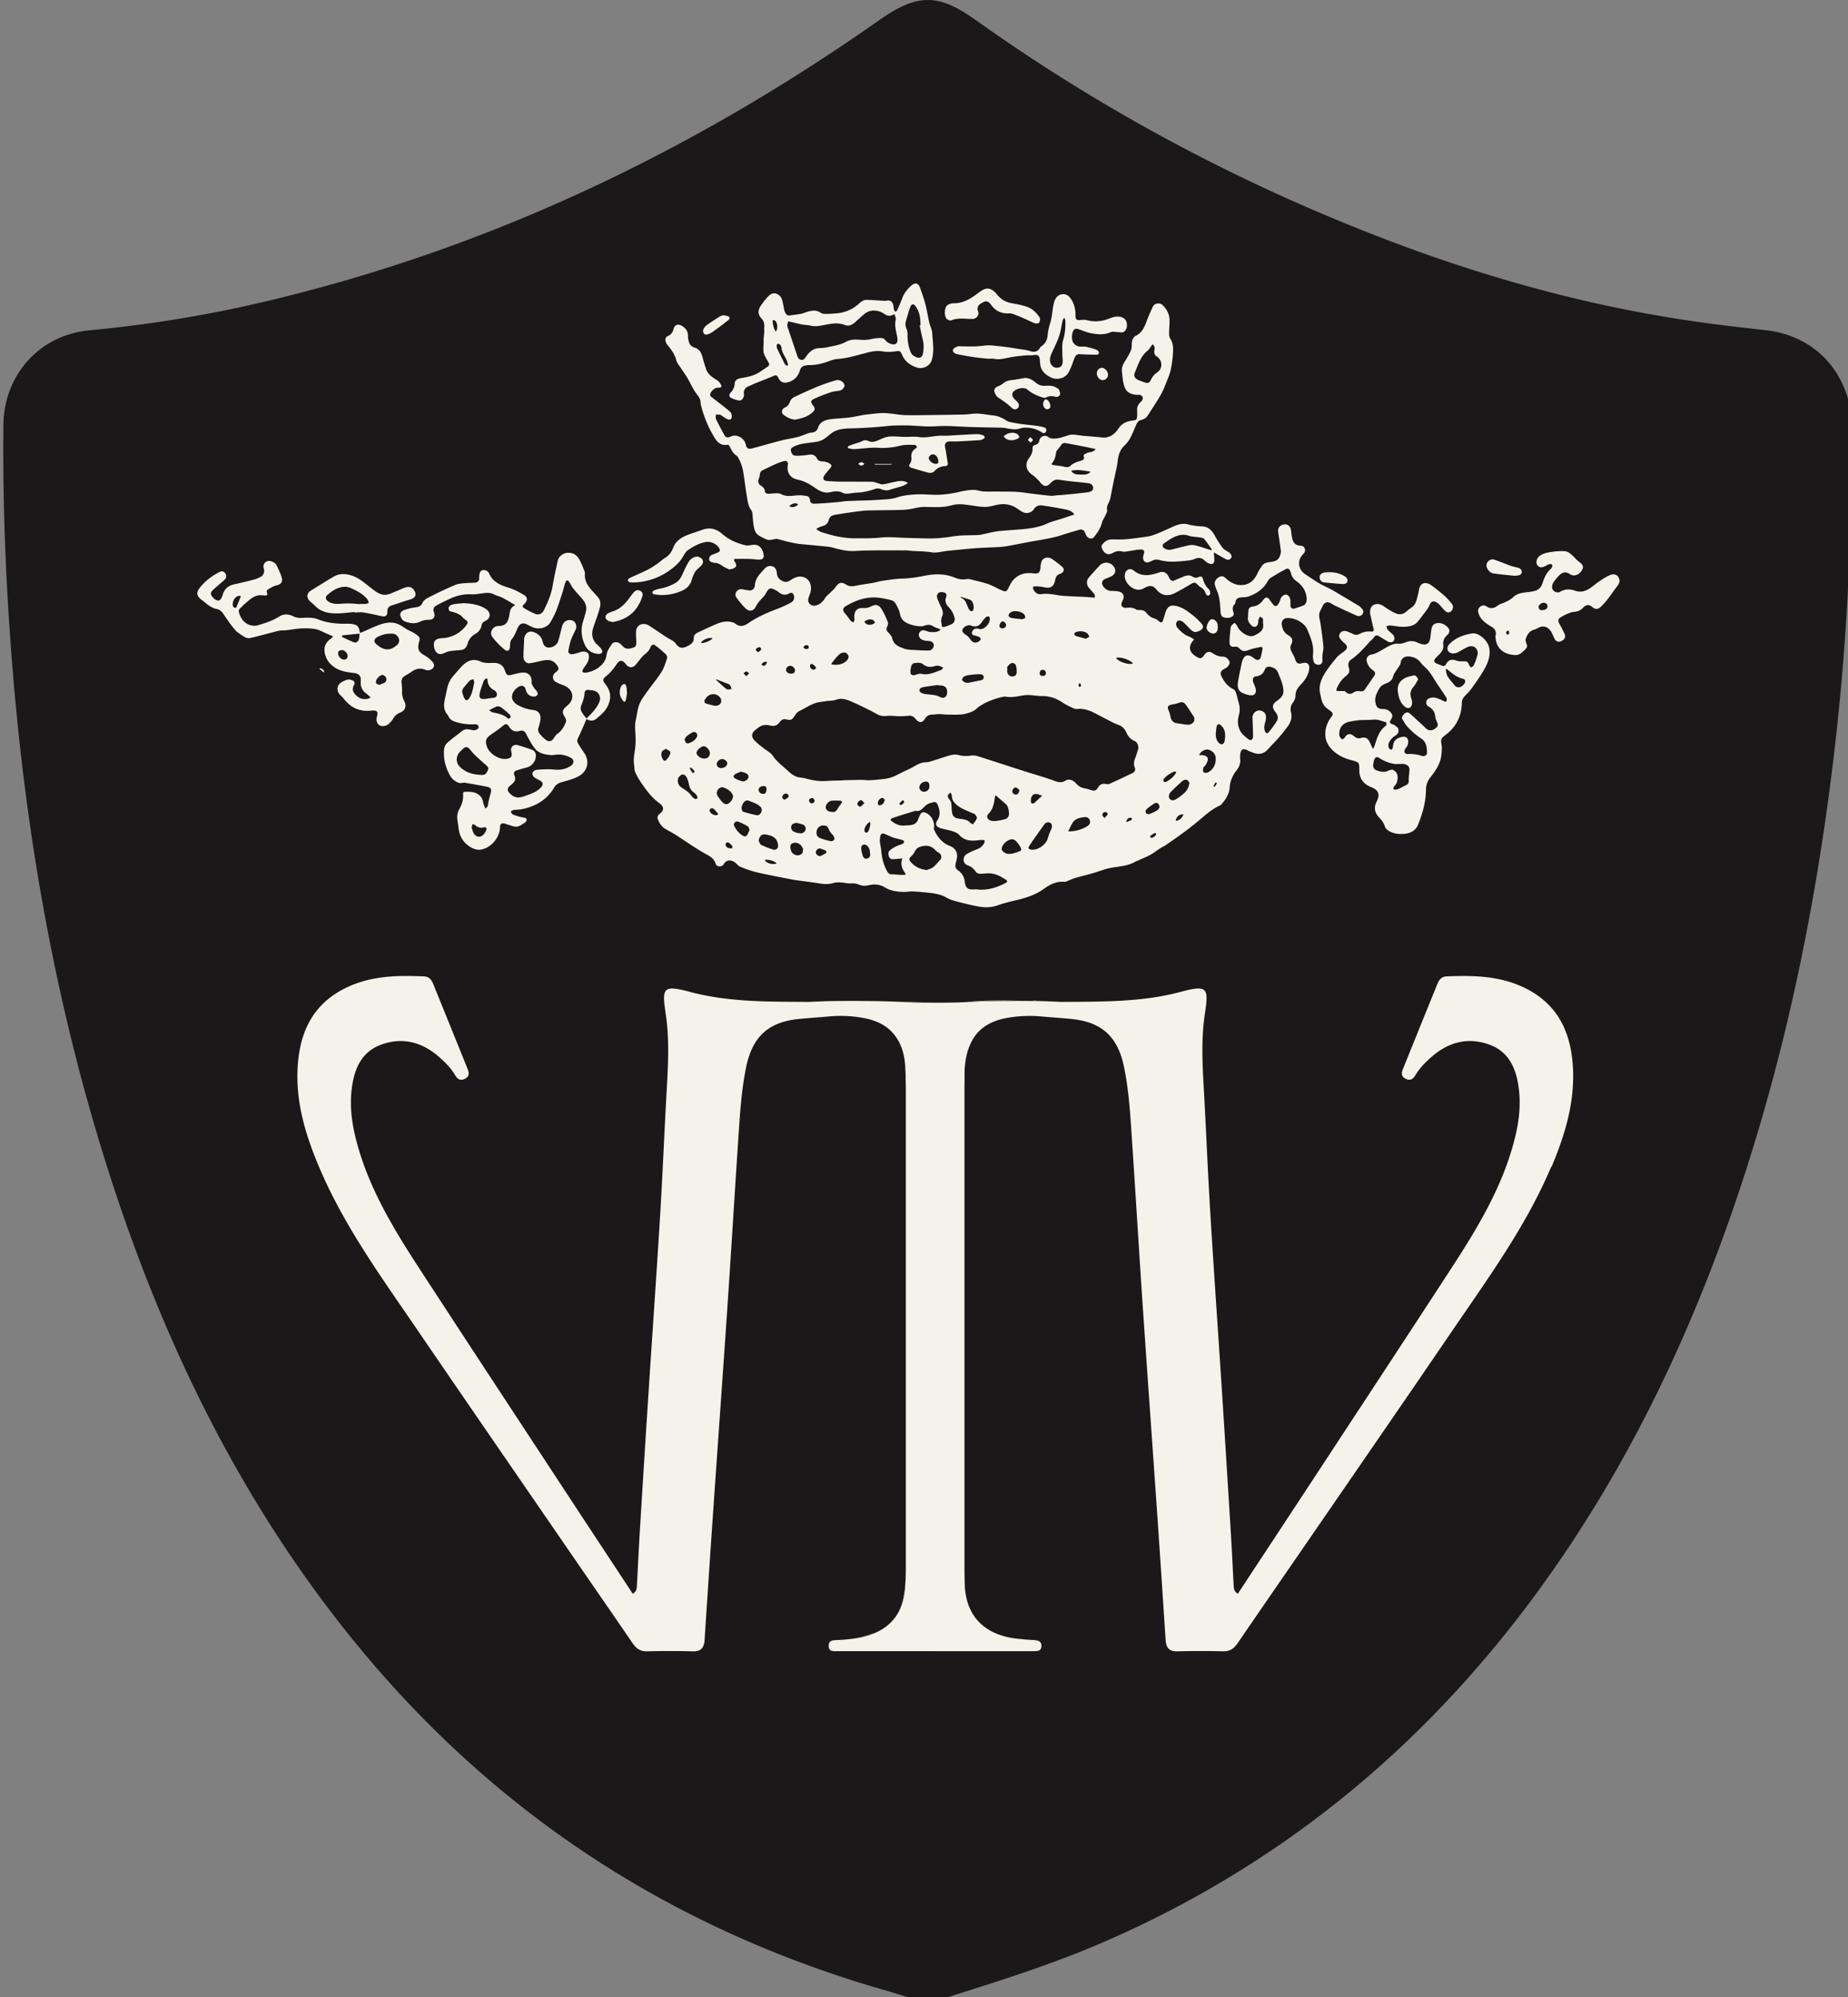
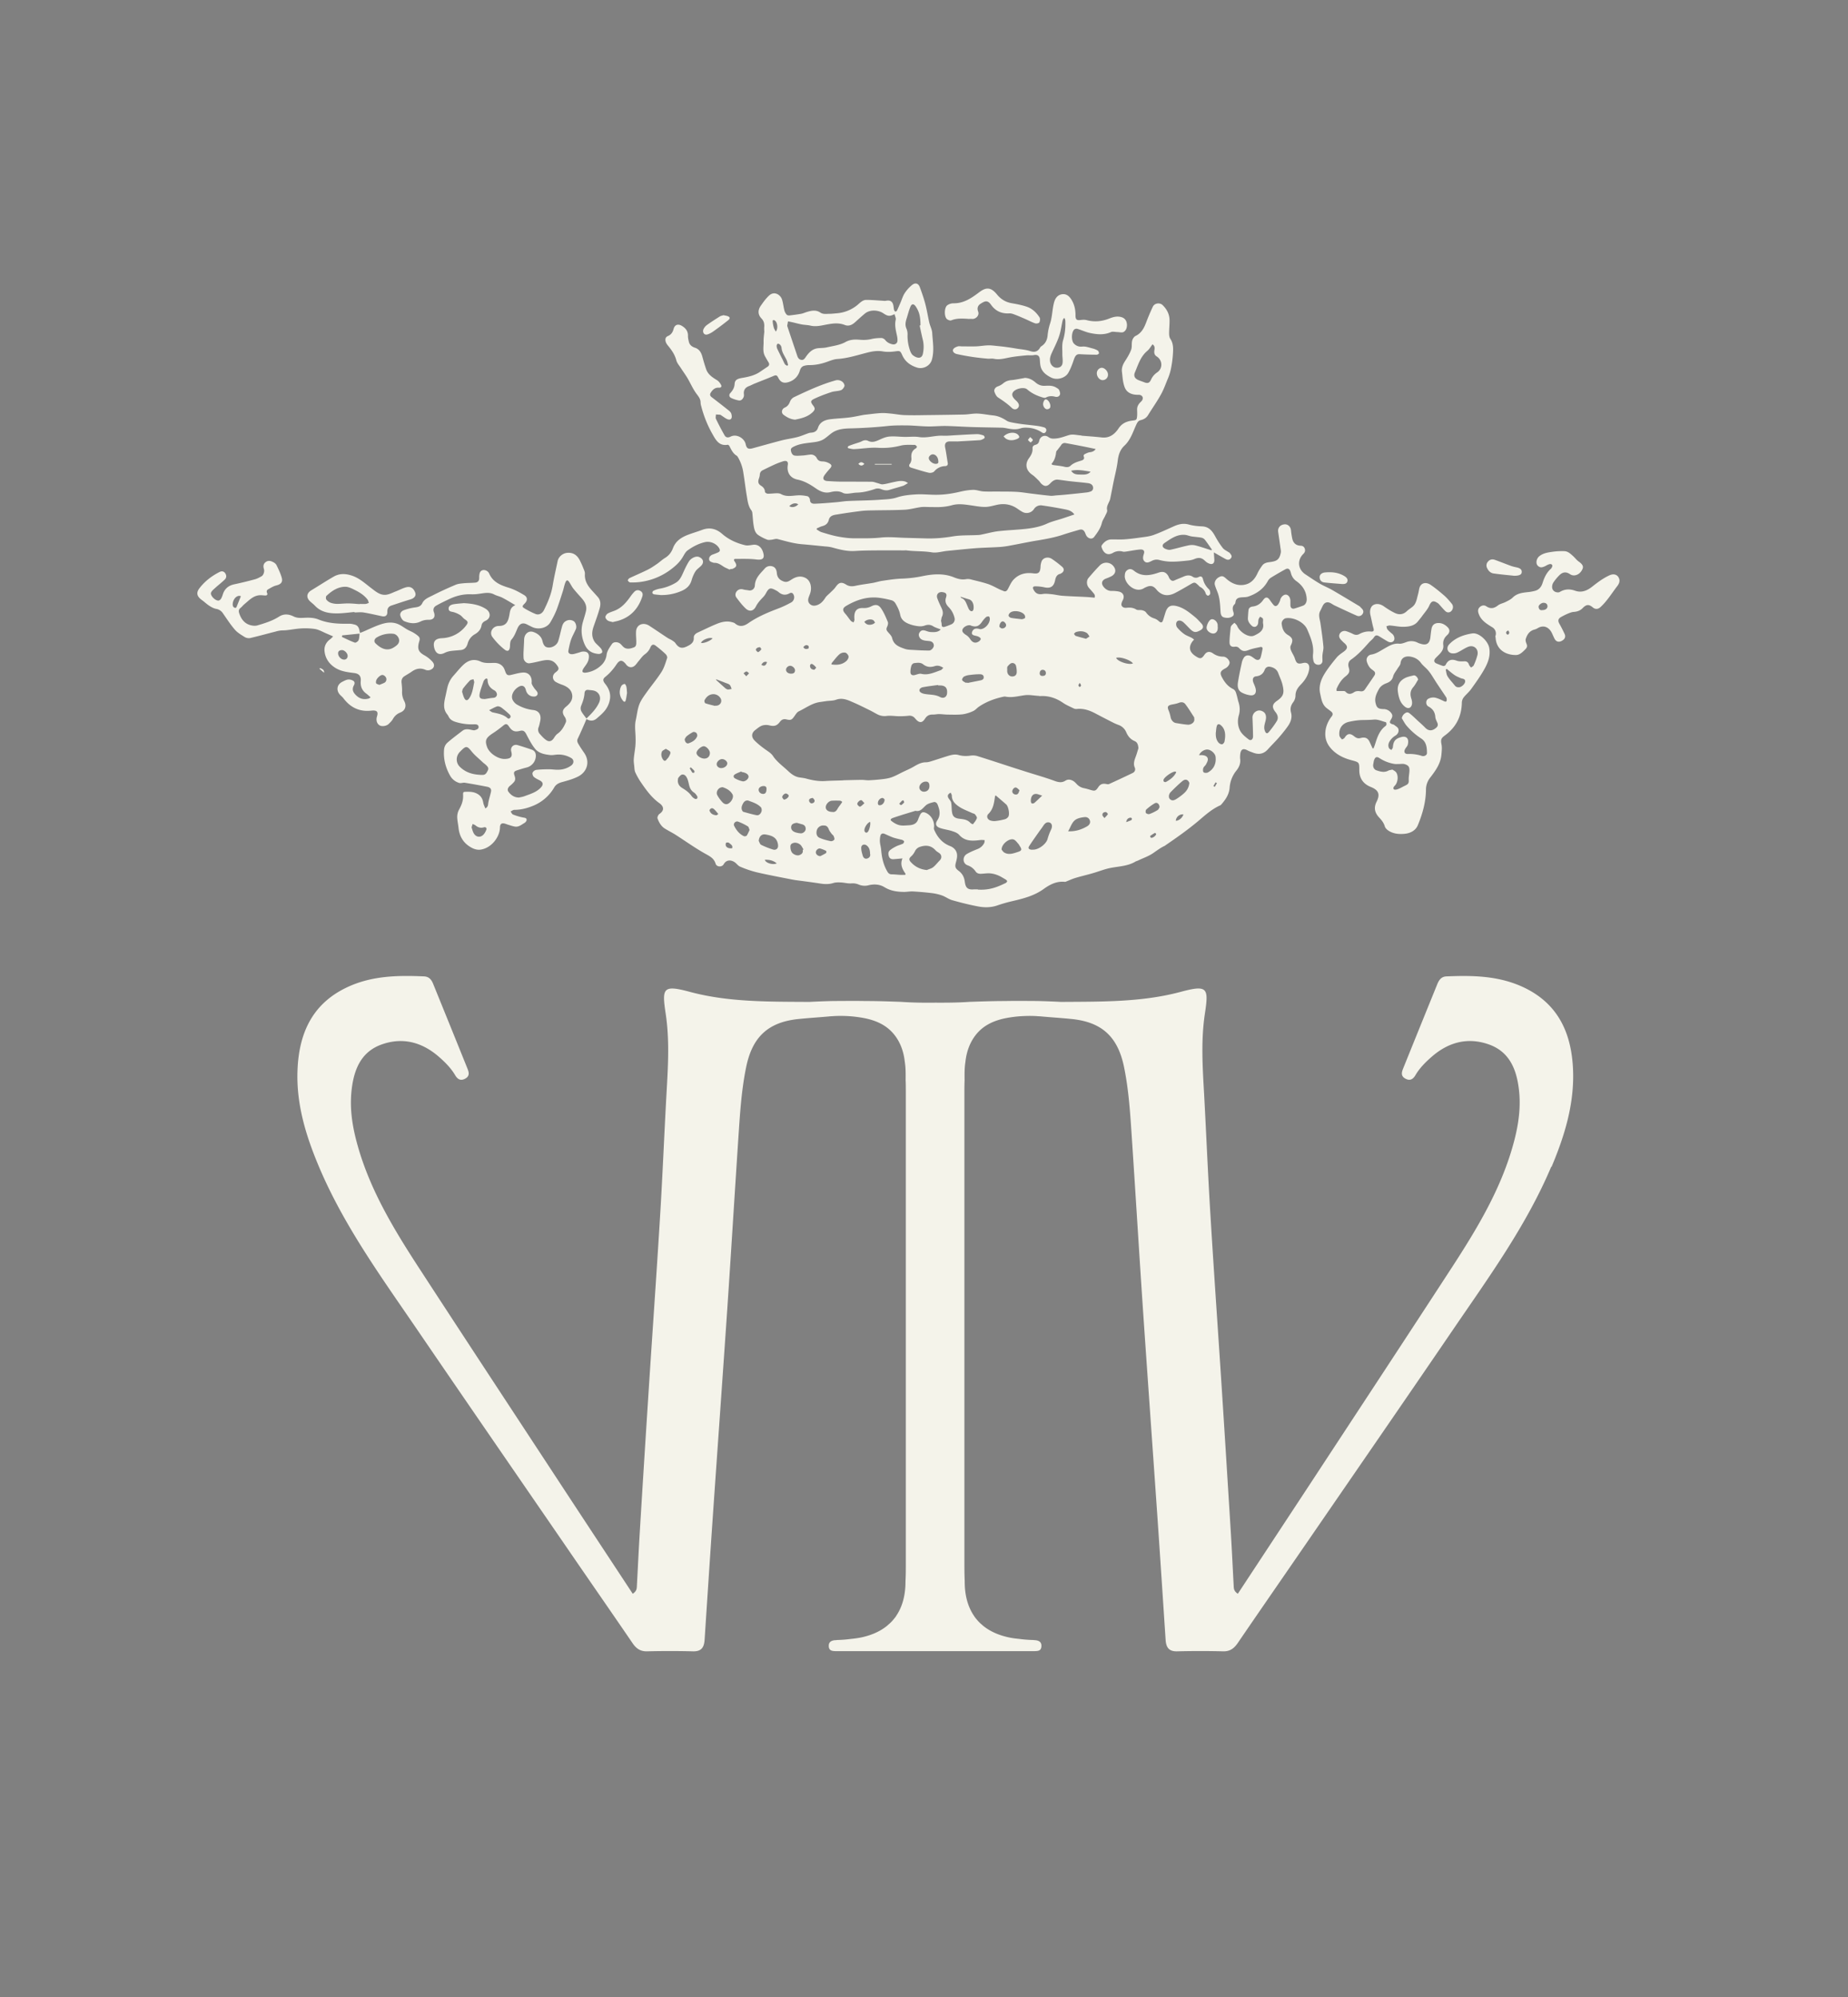
<svg xmlns="http://www.w3.org/2000/svg" width="136" height="147" fill="none">
  <rect width="100%" height="100%" fill="#808080" stroke="none" />
  <g clip-path="url(#a)">
-     <path fill="#1A1818" d="M69.733 146.999h-2.925c-.554-.166-1.103-.343-1.657-.5-16.202-4.646-29.575-13.557-40.017-26.854-7.439-9.472-12.695-20.112-16.516-31.504-4.2-12.546-6.585-25.458-7.67-38.64-.502-6.064-.76-12.137-.696-18.225.041-3.713 2.686-6.625 6.331-6.964A93.794 93.794 0 0 0 19.62 22.17c16.382-3.885 31.305-11.006 45.066-20.673 2.824-1.984 4.338-2.003 7.13-.014 9.335 6.653 19.367 11.999 30.054 16.098 7.669 2.939 15.546 5.1 23.696 6.198 1.476.2 2.953.366 4.434.533 3.106.357 5.658 2.476 6.239 6.107v8.447c-.254 1.604-.175 3.231-.258 4.84-.263 4.915-.72 9.806-1.371 14.674-1.186 8.884-2.985 17.637-5.63 26.205-3.65 11.823-8.716 22.95-16.086 32.932-8.32 11.262-18.79 19.83-31.637 25.412-3.752 1.627-7.633 2.856-11.523 4.075v-.005Z" />
    <path fill="#F4F3EA" d="M43.163 52.918c-.092.218-.175.418-.263.612-.124.283-.249.566-.383.844-.083.167 0 .306.079.436.12.204.254.399.387.593.476.677.208 1.428-.438 1.753-.374.19-.789.301-1.195.413-.25.07-.439.176-.568.398a3.177 3.177 0 0 1-1.555 1.345c-.438.18-.89.297-1.375.297-.092 0-.184.078-.277.12.06.079.106.2.185.227.24.093.494.172.747.218.125.023.25.033.25.172 0 .074-.079.18-.153.222-.217.126-.424.316-.701.274-.185-.028-.36-.097-.54-.148-.06-.019-.115-.042-.17-.06-.264-.084-.393-.005-.398.273-.009.644-.567 1.474-1.384 1.623-.346.064-.66-.084-.928-.274-.447-.315-.678-.77-.738-1.317-.028-.269-.092-.538-.097-.806 0-.172.042-.367.125-.52.184-.334.323-.667.309-1.057-.01-.278 0-.273.268-.278.267-.005.521.01.766.144.272.148.397.361.447.654.023.143.097.278.152.426.231-.116.194-.292.227-.45.05-.264.138-.519.193-.783.047-.218-.092-.32-.272-.357a51.351 51.351 0 0 0-1.647-.297c-.134-.023-.29.051-.42.014a1.149 1.149 0 0 1-.688-.566c-.332-.598-.493-1.252-.424-1.938a.776.776 0 0 1 .235-.454c.355-.31.738-.593 1.112-.881.236-.18.49-.102.743-.051.05.01.11.023.157.01.134-.042.31-.089.29-.256-.018-.176-.198-.185-.336-.18a4.003 4.003 0 0 1-1.325-.167c-.235-.07-.438-.172-.549-.408a.85.85 0 0 0-.083-.14c-.341-.398-.253-.843-.157-1.293.056-.241.102-.487.162-.733.078-.31.221-.593.438-.834.236-.264.457-.547.711-.788.364-.348.784-.487 1.278-.26.319.148.67.107 1.006.102.268 0 .498.088.66.297.083.106.125.25.175.38.079.209.176.26.388.213.295-.065.586-.157.886-.18.443-.028.692.305.65.746-.009.116.093.25.162.361.074.121.19.214.254.334.083.158-.032.316-.212.325-.31.018-.554-.167-.628-.478-.074-.31-.286-.394-.558-.222-.356.222-.559.63-.42.936a.837.837 0 0 0 .332.362c.36.209.757.348 1.177.394.47.051.614.408.521.825-.032.144-.06.292-.11.431a.467.467 0 0 0 .087.51c.148.167.3.339.485.46.221.143.415.055.558-.177.07-.111.152-.227.254-.301.309-.213.484-.529.618-.858.042-.097-.009-.278-.078-.375-.226-.32-.18-.538.092-.76.282-.233.498-.487.452-.854-.055-.422-.383-.63-.756-.765a2.69 2.69 0 0 1-.457-.204c-.268-.167-.273-.51-.014-.7.286-.213.277-.31.06-.589-.3-.384-.683-.352-1.09-.264-.295.065-.585.14-.885.18-.203.029-.416-.161-.434-.37a3.792 3.792 0 0 1 0-.561c.01-.274.032-.547.037-.82.014-.395.314-.673.674-.552.309.102.595.32.673.658.097.408.254.473.448.487.295.018.623-.186.715-.473.102-.32.166-.65.254-.974.05-.194.106-.39.31-.5a.545.545 0 0 1 .59.018c.134.097.221.376.148.561-.107.26-.254.505-.351.77-.093.264-.148.542-.203.82-.037.186.101.27.254.27.147 0 .3-.061.447-.098.125-.033.245-.093.365-.097.373-.019.498.176.424.556-.055.292-.254.482-.397.714-.037.065-.069.153-.055.218.01.037.125.074.185.07A1.978 1.978 0 0 0 44.21 49a1.26 1.26 0 0 0 .434-.821c.037-.273.23-.542.396-.783.125-.181.453-.158.623 0 .107.097.194.227.314.292.226.115.466.041.683-.042.171-.07.166-.246.166-.399 0-.269-.037-.538-.014-.802.047-.477.531-.668.965-.39.452.293.895.599 1.347.895.106.07.231.116.337.186.092.06.19.12.25.209.304.454.59.37.955.176.221-.116.41-.274.392-.584-.01-.181.134-.306.295-.38.476-.219.946-.455 1.43-.65.351-.139.725-.218 1.108-.106.07.018.148.041.203.088.333.287.66.2.974-.019.701-.487 1.481-.807 2.275-1.108.3-.116.59-.26.872-.413a.434.434 0 0 0 .212-.514c-.064-.186-.166-.25-.336-.158-.31.167-.568.102-.817-.116a.993.993 0 0 0-.19-.116c-.383-.213-.502-.176-.706.204-.055.102-.12.2-.198.283-.208.218-.41.427-.55.705-.174.348-.474.408-.747.157-.258-.24-.475-.528-.687-.81-.116-.154-.083-.353.046-.488.12-.125.286-.162.47-.106.13.037.268.037.398.065.216.041.429-.107.443-.367.027-.551.4-.871.72-1.233a.527.527 0 0 1 .553-.172c.24.06.323.27.342.478.027.357.216.547.54.65.253.073.42-.084.609-.196.318-.19.65-.245.983-.065.336.186.465.654.332 1.095-.033.102-.074.204-.111.301-.07.195-.074.376.092.524.171.148.37.13.554.056.254-.098.425-.297.572-.529.088-.139.236-.246.355-.366.13-.13.277-.25.383-.399.204-.283.374-.468.79-.204.207.134.429.148.678.093.42-.093.849-.14 1.274-.214.244-.041.48-.125.724-.157.48-.07.965-.148 1.449-.162a8.913 8.913 0 0 0 1.564-.195c.748-.148 1.519-.2 2.262.107.286.115.58.19.904.125a.88.88 0 0 1 .378.037c.411.102.822.195 1.223.329.295.102.572.264.858.399.084.041.176.07.259.106.157.075.254.005.328-.13.133-.24.24-.51.424-.704.379-.399.863-.533 1.417-.464.378.047.54 0 .567-.473a1.24 1.24 0 0 1 .088-.43c.12-.256.475-.335.743-.159.263.177.517.371.757.58.189.162.147.376-.079.491-.013.005-.023.019-.032.024-.258.046-.355.231-.401.468-.097.487-.347.635-.822.524a3.077 3.077 0 0 0-.655-.065c-.148 0-.198.083-.12.232.157.306.36.385.697.329.207-.033.429 0 .646.018.267.028.53.098.798.116.577.042 1.158.056 1.735.088.208.01.415.033.623.051.07-.19-.046-.292-.134-.398-.092-.116-.198-.223-.295-.339-.17-.213-.18-.533-.005-.732.263-.306.526-.608.808-.895a.671.671 0 0 1 1.061.111c.166.255.093.515-.189.672a3.622 3.622 0 0 1-.388.167c-.332.12-.406.371-.175.64.152.176.337.283.582.278.166-.004.34.01.503.042.35.07.466.357.295.663-.056.107-.116.26-.079.357.051.144.213.2.379.176.249-.028.48-.009.706.13.11.07.286.019.42.051.101.023.23.07.286.148.166.232.369.385.641.464a.88.88 0 0 1 .305.19c.17.148.258.125.327-.097.056-.172.107-.348.162-.52.152-.496.41-.611.909-.468.494.144.877.468 1.264.78.171.138.314.305.466.467.199.204.167.395-.087.524-.328.176-.47.153-.739-.11-.157-.159-.304-.32-.466-.47-.221-.208-.489-.194-.544.029-.028.102 0 .26.07.338.147.18.322.343.511.478.162.116.36.18.54.273.065.033.12.084.19.135-.051.055-.088.092-.12.134-.3.408-.236.774.207 1.071.332.218.448.25.678-.093.157-.231.383-.269.623-.097.231.162.476.241.752.241.204 0 .42.2.467.394.032.144-.102.357-.287.455-.433.227-.456.361-.203.792.185.316.407.57.734.733.203.097.236.297.29.482.047.162.075.33.126.487.106.324.12.658.022.983-.11.385-.078.774.088 1.108.13.264.397.473.637.658.166.125.323 0 .323-.227-.005-.454-.023-.904-.041-1.358a.52.52 0 0 1 .263-.478c.17-.102.364-.083.54.032.175.116.23.339.17.608-.055.255-.166.505-.069.774.078.223.18.26.323.079.203-.25.401-.51.568-.788.133-.227.055-.46-.107-.659-.272-.347-.24-.575.107-.816.498-.347.567-.584.406-1.224-.07-.278-.203-.542-.3-.811-.102-.283-.323-.422-.6-.477-.19-.038-.337.05-.406.231-.116.302-.328.44-.642.473-.212.023-.281.227-.184.464.064.158.138.31.17.473.056.324-.106.5-.424.454a1.856 1.856 0 0 1-.605-.2c-.304-.166-.323-.477-.276-.773.078-.487.18-.97.286-1.447.023-.116.078-.232.138-.334.12-.2.355-.232.572-.097.097.06.185.134.282.195.17.106.332.06.387-.126.06-.199.097-.403.139-.612.023-.111-.042-.18-.152-.157-.286.065-.582.111-.854.218-.337.13-.494.106-.739-.158a.346.346 0 0 0-.267-.084c-.258.042-.415-.05-.415-.32 0-.347.046-.69.078-1.038a.386.386 0 0 1 .06-.19c.065-.079.148-.144.226-.213.065.074.157.143.194.232.166.394.688.778 1.089.755.13-.009.263-.088.383-.153.31-.167.512-.394.438-.783-.023-.116.024-.241-.013-.348-.023-.065-.134-.102-.204-.153-.041.07-.096.13-.115.204-.028.102-.014.218-.041.32-.07.236-.296.306-.471.134-.157-.153-.29-.324-.272-.57.014-.19.018-.38.046-.57.023-.176.157-.246.314-.264.323-.038.567-.205.752-.464.184-.26.332-.26.512 0 .078.116.166.232.254.338.12.14.24.107.341-.023.051-.07.088-.153.125-.232.023-.046.028-.102.046-.153.074-.208.272-.366.434-.338.17.028.295.213.304.45v.329c.005.195.13.292.305.24.212-.064.424-.134.632-.212.18-.07.272-.279.263-.483-.028-.584-.314-1.01-.775-1.33a.991.991 0 0 1-.379-.552c-.013-.05-.027-.107-.046-.153-.073-.2-.194-.255-.378-.153-.36.2-.715.403-1.066.621a.71.71 0 0 0-.226.255c-.319.58-.826.918-1.426 1.127-.175.06-.374.042-.563.065-.194.023-.346.097-.378.32-.01.06-.019.134-.06.171-.208.195-.157.413-.084.64.024.065.005.181-.036.223-.194.171-.443.176-.674.116-.217-.06-.245-.274-.254-.464-.028-.459-.046-.923-.208-1.363-.069-.18-.147-.362-.203-.547-.064-.218.065-.46.291-.584.222-.12.323-.093.535.102.411.37.896.575 1.445.43.42-.11.687-.43.867-.83.093-.199.217-.384.346-.565.134-.18.346-.227.554-.25.494-.065.702-.158.808-.682.027-.125-.01-.269-.028-.403-.05-.376-.106-.751-.161-1.127-.047-.296.133-.528.443-.565.267-.033.48.167.502.459.019.2.051.403.093.598.074.32.272.5.609.514.157 0 .263.08.31.218.045.144.013.27-.107.385-.47.46-.401 1.136.143 1.498.35.232.692.468 1.052.681.305.181.642.31.946.487.665.385 1.32.784 1.98 1.178.055.032.097.097.147.143.134.121.203.265.093.432-.106.162-.277.194-.434.125-.54-.237-1.075-.492-1.61-.742-.111-.051-.208-.125-.314-.18-.245-.121-.443-.056-.573.194-.064.125-.12.255-.189.385-.161.306-.023.607.019.908.083.57.166 1.141.217 1.711.018.204-.051.417-.07.626-.013.14 0 .278 0 .417a.28.28 0 0 1-.276.297c-.176.01-.337-.083-.379-.269a1.441 1.441 0 0 1-.041-.487c.083-.667-.176-1.26-.425-1.845-.23-.538-1.006-.913-1.574-.825-.161.028-.327.236-.304.422.041.329.138.621.457.811.369.223.397.404.207.788-.046.088-.023.237.019.339.083.213.226.403.29.616.107.334.208.422.577.325.347-.088.526.102.471.464-.07.44-.305.797-.6 1.103-.24.246-.41.487-.406.849a.843.843 0 0 1-.17.468c-.176.236-.236.473-.157.76.101.38-.033.723-.25 1.025-.212.297-.443.58-.687.858-.25.282-.522.547-.77.825-.3.334-.656.403-1.067.25-.143-.056-.295-.102-.429-.176-.341-.185-.508-.065-.54.325-.01.11-.014.222 0 .329.037.329-.092.602-.286.843a2.244 2.244 0 0 0-.49 1.248c-.04.496-.29.862-.59 1.21-.032.037-.064.074-.106.093-.614.273-1.108.723-1.61 1.15-.767.644-1.583 1.219-2.41 1.784-.018.01-.027.033-.045.037-.31.14-.577.343-.854.534-.337.236-.738.37-1.117.551-.064.033-.143.047-.203.084-.66.394-1.43.338-2.136.538-.347.097-.688.227-1.034.324-.41.12-.83.213-1.241.339-.236.07-.462.176-.692.268a.181.181 0 0 1-.097.019c-.591-.06-1.085.19-1.542.52-.683.495-1.467.704-2.27.89-.383.088-.766.194-1.14.324-.48.167-.964.167-1.444.074-.632-.12-1.26-.278-1.878-.454-.263-.074-.494-.255-.752-.348a3.583 3.583 0 0 0-.757-.176 22.085 22.085 0 0 0-1.357-.12c-.217-.015-.434.027-.65.032-.517 0-1.016-.065-1.477-.348-.365-.223-.79-.241-1.2-.134a1.129 1.129 0 0 1-.71-.065 1.103 1.103 0 0 0-.522-.08c-.254.02-.508-.055-.766-.069-.19-.009-.392-.014-.568.042-.323.102-.636.088-.964.037-.379-.06-.762-.111-1.14-.162-.314-.046-.632-.074-.941-.135-.868-.171-1.74-.333-2.603-.533a7.914 7.914 0 0 1-1.209-.412c-.148-.06-.254-.223-.392-.32-.268-.186-.618-.209-.817.143-.13.228-.517.21-.595-.041-.12-.39-.402-.534-.734-.719-.77-.426-1.486-.946-2.229-1.419-.249-.157-.517-.287-.77-.445-.277-.171-.43-.45-.54-.742-.033-.083.046-.268.129-.329.41-.278.323-.575 0-.806-.568-.408-.955-.95-1.338-1.507a5.179 5.179 0 0 1-.425-.747c-.06-.13-.065-.287-.078-.436-.019-.18-.051-.37-.037-.551.023-.33.092-.659.12-.988.018-.236.018-.473.009-.71-.014-.393-.07-.773.018-1.172.102-.455.13-.927.346-1.345.134-.26.314-.5.485-.741.35-.487.738-.951 1.061-1.456.194-.306.3-.673.416-1.025.027-.079-.042-.223-.111-.287a8.174 8.174 0 0 0-.748-.631c-.17-.125-.29-.06-.373.134-.088.21-.217.371-.411.51-.18.13-.31.33-.457.501-.097.111-.175.241-.281.334-.208.176-.443.144-.619-.06-.014-.014-.023-.033-.037-.051-.23-.278-.424-.376-.683.009-.23.348-.498.658-.826.923-.203.162-.193.296-.009.524.254.32.406.681.35 1.094a1.81 1.81 0 0 1-.48.987c-.147.163-.317.302-.479.445-.244.218-.508.232-.826.028l.055.023Zm40.618 2.152c-.023-.26-.083-.44-.282-.524-.3-.125-.484-.348-.614-.645a.961.961 0 0 0-.572-.542 3.809 3.809 0 0 1-.424-.186c-.43-.218-.859-.44-1.288-.667-.433-.227-.881-.38-1.38-.32a.457.457 0 0 1-.23-.056c-.259-.125-.53-.24-.766-.403-.508-.348-1.062-.529-1.675-.492-.051 0-.106-.018-.162-.018-.314-.019-.627-.084-.932-.051-.48.056-.95.204-1.444.111a.374.374 0 0 0-.143 0c-.651.135-1.265.362-1.819.733-.152.102-.272.26-.433.329a2.79 2.79 0 0 1-.762.236c-.36.042-.729.028-1.093.023-.227 0-.448-.037-.67-.037-.147 0-.295.038-.442.033-.245-.005-.425.074-.563.287-.097.144-.231.33-.448.246-.12-.046-.217-.162-.305-.26a.5.5 0 0 0-.452-.185 6.466 6.466 0 0 1-.669.037c-.318 0-.646-.06-.96-.023a1.124 1.124 0 0 1-.697-.125c-.161-.084-.318-.176-.48-.26-.433-.213-.862-.431-1.305-.621-.393-.172-.78-.353-1.242-.186-.217.08-.466.07-.697.098l-.48.07c-.585.078-1.047.44-1.564.685-.124.06-.217.204-.3.325-.212.306-.281.348-.618.269-.217-.051-.36.028-.47.176-.222.297-.416.352-.78.264a.983.983 0 0 0-.531.014c-.185.065-.346.204-.508.33-.286.217-.304.514-.046.774.272.273.581.51.895.728.18.125.346.236.47.426.112.172.255.32.402.464.217.208.453.394.67.598.253.24.52.45.88.5.167.024.338.042.5.089.46.125.922.204 1.402.171.425-.028.845-.028 1.27-.046.027 0 .054-.01.082-.01.438-.009.872-.023 1.31-.027.185 0 .365.037.55.028.323-.014.65-.042.973-.08.231-.027.471-.064.688-.143.282-.102.55-.255.817-.385.258-.125.526-.236.775-.38.286-.167.568-.334.918-.334.139 0 .282-.041.416-.083.36-.111.715-.232 1.075-.343.3-.093.609-.2.923-.107.295.083.581.083.881.042.157-.023.337-.014.49.032.895.278 1.785.575 2.676.863.314.102.627.199.941.3.688.219 1.389.414 2.067.664.291.107.536.153.799-.014.18-.116.369-.088.54 0 .11.056.207.153.295.25a.972.972 0 0 0 .558.306c.157.033.314.08.466.126.305.092.379.07.554-.195.157-.237.332-.301.623-.237.055.014.13.019.18-.004a83.582 83.582 0 0 0 1.735-.812c.152-.074.226-.231.157-.394-.12-.278-.037-.524.06-.783.088-.232.152-.473.212-.659l-.004.01Zm-45.629 3.64c.152-.033.305-.052.448-.107.433-.163.89-.288 1.218-.654.184-.204.148-.38-.092-.505-.153-.08-.319-.154-.443-.265-.07-.065-.12-.222-.088-.306a.386.386 0 0 1 .258-.204c.319-.037.637-.046.96-.046.24 0 .48.046.715.032.328-.014.633-.111.905-.306.212-.153.226-.422.01-.551a1.823 1.823 0 0 0-1.067-.255c-.161.014-.328.05-.484.032-.411-.046-.84-.125-1.112-.459-.259-.32-.453-.7-.647-1.071-.115-.223-.226-.31-.466-.25-.364.092-.572.041-.816-.33-.139-.208-.236-.208-.425-.05-.24.194-.49.384-.748.551-.535.348-.604.538-.429 1.025.171.464.822.895 1.32.871.342-.018.582-.092.457-.547-.088-.315.166-.56.466-.472.346.101.692.213 1.034.333.207.07.309.223.309.45a.9.9 0 0 1-.683.867c-.236.06-.466.13-.692.204-.236.074-.277.158-.194.394.055.162.083.32-.037.464a2.068 2.068 0 0 1-.29.278c-.172.139-.227.31-.111.459.18.232.406.399.729.408l-.005.01Zm33.82 6.768c.91.06 1.514-.236 2.026-.477.05-.023.115-.088.12-.14 0-.041-.07-.101-.116-.13-.193-.11-.383-.236-.586-.314a1.93 1.93 0 0 0-.558-.135c-.217-.014-.434.023-.65.032-.167.01-.314-.032-.411-.171a1.167 1.167 0 0 0-.582-.45c-.383-.13-.397-.635-.064-.834.244-.144.512-.255.78-.362a.925.925 0 0 0 .493-.431c.037-.065.028-.153.042-.227-.074-.005-.148-.014-.222-.014-.069 0-.133.01-.203.018-.54.065-1.052.065-1.458-.398-.124-.14-.337-.214-.521-.274-.282-.093-.577-.125-.859-.218-.327-.107-.401-.301-.221-.575.258-.39.175-.77.018-1.159-.055-.139-.175-.208-.281-.18-.208.05-.443.11-.595.25-.227.208-.393.477-.757.39-.01 0-.023.008-.037.013-.314.097-.628.19-.942.288-.23.074-.461.148-.687.227-.097.037-.226.12-.106.213.175.14.378.264.59.315.213.051.453.023.679.01.309-.014.586-.093.706-.436a2.72 2.72 0 0 1 .134-.316c.101-.213.226-.255.443-.157.401.18.65.649.586 1.085a.3.3 0 0 0 .018.157c.24.552.6.979 1.181 1.201a.85.85 0 0 1 .36.264c.222.293.143.622.056.937-.083.315-.051.427.207.621.254.19.397.44.443.77.051.375.134.635.646.593.111-.009.222 0 .328 0v.014ZM69.226 46.33c-.198-.083-.383-.13-.54-.227-.203-.13-.392-.14-.613-.065a.975.975 0 0 1-.416.06 2.765 2.765 0 0 1-.613-.12c-.365-.12-.711-.297-.794-.724-.06-.31-.198-.584-.355-.848a.504.504 0 0 0-.263-.218 7.5 7.5 0 0 0-.91-.185c-.885-.116-1.688.148-2.44.589-.291.171-.296.338-.065.593.143.158.258.348.397.51.046.056.134.079.203.12.023-.074.074-.148.064-.217-.041-.46.042-.872.642-.844.217.01.406-.028.595-.125.3-.153.526-.135.715.139.213.306.36.658.503 1.006.042.102 0 .26-.055.37-.06.13-.06.223.028.33.124.158.304.31.346.491.12.515.53.65.932.793.212.074.452.07.678.084.37.023.739.041 1.108.041.166 0 .346-.213.35-.361 0-.181-.11-.306-.313-.334-.13-.019-.259-.019-.383-.047-.166-.037-.31-.102-.383-.287-.065-.162 0-.278.083-.37.12-.13.281-.098.438-.043.106.037.221.075.332.08.259.013.526.027.73-.186v-.005Zm-2.8 16.853c-.268.023-.457.042-.647.056-.161.014-.3-.028-.36-.2-.06-.171-.064-.347.088-.468.138-.111.3-.204.457-.282.157-.075.328-.117.484-.19.047-.024.084-.107.088-.167 0-.033-.074-.08-.12-.102-.046-.024-.101-.028-.152-.042-.18-.047-.365-.084-.54-.144-.212-.079-.42-.18-.628-.269-.143-.06-.263-.014-.3.13-.037.144-.05.306-.041.454.014.2.078.399.092.598.046.561.162 1.09.448 1.581.087.153.175.218.346.218.203 0 .406.028.609.037.125.005.245 0 .37 0l.027-.07c-.23-.338-.43-.685-.226-1.149l.004.01Zm-31.093-6.148h.083c.29.024.36-.074.489-.338.092-.185-.051-.306-.171-.417-.07-.065-.152-.116-.217-.181-.272-.26-.572-.496-.808-.788-.327-.408-.41-.431-.78-.056l-.087.088c-.3.31-.31.793-.005 1.094.416.413.932.57 1.5.594l-.005.005Zm32.887 7.001c.153-.07.333-.106.457-.208.18-.144.323-.339.49-.506.16-.171.142-.394-.047-.533-.092-.065-.198-.12-.272-.204-.323-.361-.706-.398-1.14-.255a.616.616 0 0 0-.378.334c-.065.13-.153.26-.263.357-.166.148-.194.255-.051.417.318.357.706.557 1.214.603l-.01-.005Zm19.672-11.108c-.004-.047.005-.107-.018-.14-.212-.324-.41-.658-.646-.964-.102-.134-.272-.171-.462-.097-.166.065-.346.097-.521.13-.314.065-.36.167-.23.468.064.153.105.32.138.482.041.204.203.385.392.413.286.046.572.097.858.12.222.019.526-.148.49-.412Zm-44.738-.037c.383-.371.725-.72.932-1.169.18-.394.014-.755-.337-.876-.143-.046-.304-.046-.456-.065-.19-.023-.268.097-.277.25-.019.325-.125.617-.245.914a.505.505 0 0 0 0 .385c.097.194.245.361.388.56h-.005Zm30.092 5.68s-.014.008-.014.013c-.074.473-.111.95-.49 1.321-.166.163-.092.4.134.483a.91.91 0 0 0 .402.041c.23-.028.466-.07.692-.134a.463.463 0 0 0 .24-.19c.11-.19 0-.751-.161-.895-.245-.218-.499-.431-.748-.645-.01-.009-.041 0-.055 0v.005Zm-3.997-12.908c.019.115.051.217.051.315 0 .167.093.194.213.162.17-.05.341-.116.507-.19a.406.406 0 0 0 .222-.492 1.67 1.67 0 0 0-.425-.77c-.194-.194-.295-.412-.198-.704.087-.26.004-.361-.254-.399-.295-.046-.49.177-.383.46.083.227.184.45.29.667.107.223.167.436.051.677-.041.088-.046.195-.064.278l-.01-.005Zm6.793 16.876c.41 0 .955-.422 1.052-.788.065-.237.153-.469.259-.691.129-.265.055-.515-.194-.533-.194-.014-.305.139-.402.287-.106.162-.23.315-.341.478-.226.324-.462.649-.674.983-.097.148-.037.236.139.264.055.01.11 0 .166 0h-.005Zm-6.082-4.191c-.226.11-.258.255-.134.435.065.093.148.186.171.288.037.19.032.394.05.589.038.385.135.556.582.607.277.032.563.06.775.292.051.056.19.12.199.107.11-.14.23-.278.286-.44.028-.075-.07-.205-.138-.288-.047-.056-.144-.06-.217-.098-.319-.148-.66-.268-.951-.463-.277-.186-.535-.422-.535-.816 0-.065-.051-.135-.083-.218l-.005.005Zm-.54-9.19c-.212-.143-.406-.199-.623-.13-.304.098-.59.084-.858-.13-.198-.157-.443-.115-.67-.087-.073.009-.17.106-.193.18a1.5 1.5 0 0 0-.074.496c.01.186.148.246.337.195.157-.041.328-.12.47-.083.522.12.96-.116 1.422-.27.065-.022.11-.096.185-.166l.004-.005Zm2.713-2.846c.351 0 .72-.418.711-.765 0-.06-.037-.167-.064-.172-.07-.01-.167.005-.217.051a2.05 2.05 0 0 0-.291.338c-.226.33-.43.408-.794.293-.018-.005-.037-.024-.055-.028-.203-.051-.508.102-.586.296-.06.144.041.279.267.418.111.07.217.176.287.287.17.278.406.353.66.172.06-.042.138-.14.124-.186-.018-.07-.11-.13-.184-.162-.102-.046-.222-.056-.328-.093-.148-.05-.17-.157-.106-.292.092-.194.254-.227.443-.19.06.01.115.028.129.033h.004Zm-3.091 4.14v-.033c-.374.051-.752.093-1.121.163-.134.023-.3.13-.245.287.032.093.194.172.314.195.392.088.798.032 1.181.236.277.149.503 0 .526-.264.037-.403-.13-.584-.526-.584h-.129Zm18.486 7.172c-.019-.037-.047-.106-.093-.153-.152-.153-.323-.06-.438.037-.295.25-.577.524-.85.802-.147.154-.16.395-.055.501.157.163.328.093.48 0 .19-.12.37-.25.536-.398.226-.195.383-.436.42-.784v-.005Zm-32.473 1.298c-.221-.027-.328.121-.401.274-.079.153-.12.33-.014.496.018.028.046.06.074.065.323.088.641.186.969.246.175.032.309-.12.36-.278.027-.093.013-.246-.047-.306-.258-.27-.609-.371-.94-.496Zm.78 2.968c.055.102.092.25.175.292.282.139.577.255.872.347.208.065.384-.06.379-.273a.858.858 0 0 0-.143-.464c-.185-.255-.494-.32-.78-.37-.29-.047-.466.139-.503.468Zm32.403-6.306c.102 0 .185-.009.268 0 .18.023.365.088.383.292.01.12-.07.26-.13.376-.05.102-.165.171-.202.278-.033.093-.037.255.018.31.056.056.226.061.31.02.438-.237.636-.654.572-1.16-.028-.232-.314-.5-.573-.528-.235-.028-.553.171-.641.417l-.005-.005Zm-52.592-4.126c.222-.032.439-.079.66-.093.17-.01.259-.125.268-.25a.386.386 0 0 0-.17-.288c-.32-.166-.509-.398-.522-.774 0-.12-.088-.148-.185-.06a.446.446 0 0 0-.106.144c-.097.282-.208.565-.277.857-.083.353.014.46.332.455v.009Zm38.066 11.076c.032.037.092.148.184.209.319.2.646.083.965-.019.346-.106.369-.185.17-.477-.027-.047-.05-.098-.087-.135-.102-.111-.194-.25-.323-.31-.305-.144-.914.301-.91.732Zm4.896-1.349c.53.028.987-.125 1.407-.37.139-.084.25-.233.194-.413a.349.349 0 0 0-.37-.26c-.202.018-.42.055-.6.143-.359.181-.433.585-.631.895v.005Zm-18.01-.427a.493.493 0 0 0-.476.32c-.079.246-.028.492.19.59.258.115.539.185.816.245a.308.308 0 0 0 .267-.107c.037-.055-.009-.185-.046-.269-.027-.065-.106-.106-.147-.166-.079-.107-.166-.218-.213-.339-.073-.195-.193-.287-.387-.269l-.005-.005Zm-7.416-2.814c-.305-.01-.526.339-.393.584.093.177.217.343.351.492.162.19.341.218.498.106.222-.148.37-.468.273-.649-.166-.301-.453-.445-.73-.537v.004Zm-3.3-.496c0 .246.11.417.31.543.272.166.53.343.715.616a.68.68 0 0 0 .235.19c.041.024.134.01.161-.023.028-.032.033-.125.01-.162-.065-.102-.139-.213-.236-.274-.203-.13-.304-.315-.36-.538-.041-.171-.073-.343-.143-.5-.069-.158-.184-.316-.373-.288-.102.014-.199.14-.273.232-.041.051-.032.14-.046.213v-.009Zm-15.874-6.523c.05.153.088.32.162.463.101.2.23.195.36.01.235-.343.281-.751.364-1.146.019-.078-.032-.171-.05-.26-.088.029-.2.038-.26.094a6.86 6.86 0 0 0-.502.588c-.046.06-.05.149-.078.246l.004.005Zm18.615 1.034v-.019c.042 0 .083.005.125 0 .295-.042.429-.348.254-.584a.615.615 0 0 0-.55-.26c-.281.024-.48.204-.604.45-.028.051.018.204.06.218.23.079.475.134.715.195Zm36.852 1.952c-.01.273.014.537.203.75.06.07.175.13.258.121.065-.004.157-.116.176-.19.101-.487.074-.936-.277-1.22-.13-.106-.245-.087-.29.08-.042.148-.047.306-.065.459h-.005Zm-34.31 7.172c-.05-.107-.064-.218-.124-.255a4.14 4.14 0 0 0-.72-.352c-.189-.065-.378.139-.29.31.157.32.378.598.706.756.055.028.189.005.217-.037.087-.13.143-.278.212-.422Zm16.027-10.84s0 .019.005.028c.314-.065.632-.125.946-.19.138-.028.272-.079.249-.264-.023-.167-.175-.19-.295-.19-.245 0-.49.023-.73.055a1.182 1.182 0 0 0-.42.116c-.073.042-.16.186-.142.25.027.084.152.14.244.195.037.023.092 0 .143 0Zm-10.013-1.34c.415.06.793.028 1.102-.245.093-.08.18-.232.167-.339-.014-.107-.144-.264-.245-.283a.548.548 0 0 0-.42.116c-.208.181-.374.413-.549.621-.028.033-.032.08-.055.126v.004Zm.087 10.863c.171.023.282-.07.37-.231.073-.135.175-.255.262-.38.033-.042.06-.089.088-.135-.05-.028-.101-.079-.152-.084a5.417 5.417 0 0 0-.614 0c-.207.014-.42.228-.447.436-.033.227.17.39.493.39v.004Zm-2.187 2.787.055-.033c-.087-.125-.147-.287-.267-.37-.162-.117-.374-.172-.572-.066-.157.084-.13.246-.116.385.01.084.042.172.083.246.088.162.379.287.545.232.18-.06.313-.163.267-.39l.005-.004Zm-7.245-6.718c.245 0 .406-.163.41-.413 0-.209-.267-.5-.456-.496-.203.005-.53.31-.53.491 0 .195.308.418.58.418h-.004Zm-17.13 5.058c.042.13.075.273.14.403.138.283.428.38.669.195.129-.097.221-.269.281-.426.042-.112-.046-.214-.194-.167-.23.064-.42.009-.6-.14-.06-.05-.143-.074-.217-.11l-.078.25v-.005Zm23.946-.33c-.263.029-.402.107-.425.283-.027.21.102.334.277.404.134.05.286.079.43.088.165.01.345-.144.36-.301.013-.181-.07-.311-.255-.362l-.383-.107-.004-.004ZM35.997 52.28c.125.074.185.139.258.153.383.088.78.143 1.09.421.11.098.189 0 .226-.074.023-.041-.019-.143-.06-.18a7.124 7.124 0 0 0-.605-.515c-.083-.06-.221-.116-.314-.093-.194.06-.369.172-.6.283l.005.005Zm38.12-3.014h.01c0 .06-.01.125 0 .185.032.204.18.343.365.339.198 0 .323-.107.332-.306a1.766 1.766 0 0 0-.05-.464.273.273 0 0 0-.324-.213c-.11.028-.212.144-.295.241-.042.046-.028.144-.037.213v.005Zm-19.542 7.548s-.014-.023-.023-.032c-.161.074-.332.125-.475.222-.134.088-.102.227.018.292.166.093.351.167.54.209.18.041.41-.13.448-.292.032-.14-.083-.274-.296-.343-.069-.024-.143-.033-.212-.051v-.005ZM75.202 45.58c.046-.014.157-.028.226-.088.033-.028.014-.162-.023-.223-.18-.282-.807-.384-1.066-.171-.06.05-.124.153-.115.218.01.065.11.148.184.162.245.046.494.065.799.102h-.005Zm10.134 13.844c0-.245-.185-.394-.35-.301a3.598 3.598 0 0 0-.629.464c-.05.041-.064.208-.023.255.051.06.19.102.263.074.208-.075.407-.176.596-.292.073-.047.11-.158.138-.2h.005Zm-21.306 3.44c0-.264-.046-.482-.249-.635-.184-.134-.406-.046-.401.186 0 .185.055.37.106.547.041.157.148.278.323.232.161-.042.258-.167.23-.33h-.009Zm-13.64-8.475c0 .223.147.371.29.32.268-.097.522-.236.628-.524.023-.065-.014-.19-.065-.241-.05-.051-.18-.088-.24-.06a2.62 2.62 0 0 0-.466.306c-.073.06-.11.157-.138.2h-.01Zm18.01 3.464c0-.223-.087-.325-.267-.325-.245 0-.471.209-.476.431 0 .167.157.315.333.315.249 0 .415-.167.41-.422Zm11.523-10.836c.083-.055.17-.11.258-.167-.069-.092-.12-.213-.212-.268-.244-.144-.517-.144-.78-.06-.06.018-.106.087-.157.134.046.05.083.13.143.153.236.074.476.134.748.208Zm-30.918 8.095c-.12.08-.253.126-.29.209-.083.195-.046.403.078.584.079.116.17.13.259.01.055-.075.133-.14.175-.223.055-.107.138-.25.101-.339-.041-.097-.198-.152-.327-.24h.004ZM70.68 43.92c.037.051.046.084.065.093.281.097.35.357.452.589.046.102.083.222.152.301.125.14.263.102.295-.07.037-.231-.014-.63-.346-.723-.194-.055-.387-.12-.618-.19ZM53.135 55.872c-.184 0-.396.2-.392.375 0 .153.143.279.314.288.24.009.466-.162.466-.348 0-.153-.194-.315-.388-.315Zm23.558 2.689c-.12-.042-.185-.056-.245-.079-.42-.158-.595.135-.586.482 0 .06.037.158.074.172.055.018.152 0 .198-.047.18-.157.351-.329.559-.523v-.005Zm-23.991-8.563v.05c.221.2.438.4.66.594a.433.433 0 0 0 .189.107c.097.009.198-.024.295-.038-.046-.102-.07-.227-.143-.3-.074-.075-.198-.103-.305-.145-.23-.092-.466-.18-.696-.268Zm33.861 6.838c-.041-.028-.05-.042-.06-.046-.217-.019-.83.408-.877.612-.009.041 0 .106.033.13.037.027.11.046.147.023.314-.172.6-.38.762-.724l-.005.005Zm-26.201 6.185c.115-.06.277-.135.429-.232.028-.018.028-.148.01-.157a2.267 2.267 0 0 0-.444-.177c-.148-.032-.314.13-.318.274-.005.134.134.283.327.287l-.004.005Zm23.017-14.192c-.198-.264-.955-.51-1.237-.408.097.269.947.547 1.237.408Zm-25.158.756c.194 0 .29-.084.286-.255 0-.153-.194-.325-.356-.325-.156 0-.309.149-.304.292 0 .167.161.288.374.288Zm-1.814 8.512c.019-.162-.055-.25-.235-.24-.19.008-.346.129-.342.273 0 .171.153.31.337.306.157 0 .24-.116.24-.343v.004Zm7.204-12.323c.166.24.387.25.622.167.06-.024.111-.07.166-.107-.041-.065-.073-.148-.133-.185-.18-.112-.503-.047-.656.125Zm.42 14.72c-.204.06-.458.468-.411.663.027.12.138.167.221.098.13-.107.254-.594.19-.766v.005Zm-11.823-.858c.074.255.268.353.508.371.046 0 .096-.06.147-.097-.12-.13-.221-.283-.36-.385-.106-.079-.23-.018-.29.111h-.005ZM73.55 46.14c.042.028.11.111.185.116.189.01.341-.14.3-.292-.023-.088-.12-.2-.208-.223-.134-.037-.286.167-.277.4Zm1.477 12.022c-.083-.07-.157-.167-.254-.195-.124-.037-.277.144-.277.283 0 .13.13.241.282.232.17-.014.184-.148.253-.32h-.004Zm-9.926.682c-.028-.023-.083-.102-.143-.107-.162-.019-.346.176-.35.352-.005.112.018.19.151.181.171-.01.342-.185.342-.426Zm-7.937 4.706c-.272-.228-.563-.279-.877-.265.056.232.577.399.877.265Zm19.349-14.016c0 .144.06.218.207.218.139 0 .245-.051.25-.2.004-.148-.088-.245-.231-.25-.139 0-.212.097-.222.236l-.004-.004Zm-12.898 9.583c-.106-.106-.157-.194-.226-.218-.106-.032-.332.19-.295.297.027.079.157.195.198.18.11-.04.194-.148.328-.259h-.005Zm-12.02-11.79c.22.032.682-.153.844-.338-.222-.116-.799.115-.845.338Zm2.283 15.11c.074-.209-.106-.288-.217-.39-.041-.041-.161-.046-.216-.018-.037.018-.051.134-.033.2.037.157.231.236.466.208Zm3.803-3.58c.189-.009.392-.203.36-.31-.023-.06-.12-.125-.19-.14-.124-.018-.309.172-.281.284.019.07.088.125.115.162l-.004.005Zm2.256-9.56c.028-.037.139-.143.125-.157a.843.843 0 0 0-.272-.255c-.079-.042-.176 0-.176.13 0 .157.102.273.319.282h.004Zm26.594 11.114c.226.009.498-.227.558-.468a.508.508 0 0 0-.558.468Zm-26.718-1.679c-.185.028-.296.075-.268.228.014.07.106.171.166.171.12 0 .25-.06.236-.218-.01-.065-.084-.12-.13-.185l-.004.004Zm21.467 1.484c.115-.125.198-.2.253-.292.01-.019-.101-.153-.157-.153-.124 0-.263.056-.244.227.004.06.07.111.148.218ZM55.937 47.638c-.185-.005-.337.11-.305.208.023.065.138.167.166.153a.573.573 0 0 0 .226-.208c.019-.028-.07-.121-.087-.153Zm29.15 13.742s-.074-.084-.088-.075a2.583 2.583 0 0 0-.355.228c-.01.009.018.106.055.125.092.056.378-.13.388-.278ZM54.92 49.775c.093-.097.153-.158.208-.218-.065-.046-.13-.134-.194-.13-.074 0-.143.084-.217.13l.203.218Zm4.2-2.142c.101.171.244.153.378.097.023-.009.032-.157 0-.185-.143-.116-.268-.051-.379.088Zm23.764 12.88c.157-.06.277-.098.383-.153.023-.014.042-.093.028-.12-.014-.033-.078-.066-.115-.056-.143.027-.259.092-.3.329h.004Zm-32.043-4.03c-.028.02-.055.043-.083.061.06.107.12.218.19.32.018.028.091.014.142.019.005-.047.032-.116.01-.144-.079-.093-.171-.172-.259-.26v.005Zm5.607-7.751c-.217-.07-.323.046-.416.2.199.129.333.069.416-.2Zm10.036 10.167-.11.042c-.065.074-.134.144-.199.218.046.037.115.111.139.102a.749.749 0 0 0 .221-.195c.019-.028-.032-.106-.05-.162v-.005ZM89.3 57.861l.101.055c.05-.092.102-.18.157-.273-.032-.019-.07-.037-.101-.06-.051.092-.107.18-.157.273v.005Zm-9.834-7.6c-.055.093-.106.14-.101.186 0 .047.06.088.092.13.037-.037.097-.074.101-.12.005-.042-.041-.093-.087-.195h-.005Z" />
    <path fill="#F4F3EA" d="M66.813 35.565c-.152.083-.249.157-.355.195-.332.106-.669.194-1.001.296-.231.074-.434.019-.646-.065a.623.623 0 0 0-.379-.014c-.443.153-.886.27-1.361.283-.23.005-.457.06-.683.074-.12.005-.254 0-.355-.055-.3-.158-.61-.13-.914-.056-.41.102-.752-.05-1.061-.264-.425-.297-.854-.552-1.37-.659-.54-.11-.804-.533-.711-1.08.041-.25-.088-.347-.365-.26-.212.07-.42.144-.618.237-.286.13-.572.269-.854.408-.148.07-.217.186-.226.357-.005.107-.046.209-.079.31-.064.214-.023.358.171.478.17.107.282.241.29.455 0 .05.126.13.195.134.221.005.447-.028.673-.032.106 0 .227.009.314.06.402.222.817.116 1.232.093.236-.014.485.014.715.065.084.018.185.171.185.26 0 .263.199.3.355.291.531-.018 1.057-.065 1.583-.111.282-.023.563-.074.85-.088.784-.037 1.568-.037 2.353-.093.42-.032.84-.032 1.26-.171.447-.149.936-.195 1.412-.223.489-.028.987.032 1.476.028.582 0 1.159-.084 1.726-.218.328-.079.665-.135.997-.144.249-.004.503.102.757.116.415.023.826 0 1.24.01.412 0 .822 0 1.228.023.365.023.725.088 1.085.13.457.055.913.115 1.37.157.162.014.323-.023.485-.032.198-.014.392-.028.59-.047.517-.05 1.034-.102 1.551-.162a1.2 1.2 0 0 0 .365-.088c.138-.065.18-.213.138-.352-.06-.186-.24-.237-.406-.255-.41-.051-.822-.084-1.232-.13-.31-.033-.614-.084-.923-.12-.25-.029-.42.106-.582.277-.23.246-.438.241-.673 0-.056-.055-.097-.134-.152-.19-.162-.153-.31-.32-.494-.445-.425-.287-.582-.751-.245-1.22.157-.217.286-.44.263-.727-.01-.14.079-.227.212-.26.162-.041.25-.134.282-.306.07-.32.41-.459.669-.269.185.135.35.13.577.107.346-.033.641-.162.964-.255.268-.074.577.014.868.032.018 0 .037.019.055.019.494.042.988.074 1.477.13.563.06.946-.241 1.223-.659.258-.389.604-.533 1.029-.584.286-.032.318-.05.341-.334.014-.171 0-.347 0-.519.01-.222.125-.39.286-.538.166-.153.176-.352.023-.454a.379.379 0 0 0-.226-.051c-.24 0-.466-.028-.678-.158-.29-.18-.36-.477-.425-.77-.05-.25-.064-.51-.097-.764-.036-.302.074-.552.236-.802.17-.265.337-.538.443-.83.074-.204.018-.45.074-.663.032-.13.134-.288.244-.343.43-.204.623-.57.78-.983.148-.394.314-.784.494-1.169.12-.264.508-.329.724-.12.305.297.499.658.508 1.094.005.33-.032.658-.032.983 0 .139.018.297.092.408.25.375.208.788.184 1.191a8.06 8.06 0 0 1-.161 1.104 4.08 4.08 0 0 1-.245.723c-.152.38-.295.77-.498 1.122-.281.506-.618.978-.923 1.475-.13.208-.309.31-.535.366-.152.037-.222.116-.3.273-.268.557-.425 1.164-.91 1.614-.29.269-.428.644-.48 1.066-.064.561-.216 1.113-.327 1.665-.078.394-.152.792-.235 1.186-.023.102-.074.2-.12.297-.074.167-.148.316-.102.52.028.125-.083.282-.143.421-.078.177-.203.339-.244.52-.097.403-.332.723-.572 1.038-.157.204-.457.125-.591-.134-.028-.056-.046-.111-.07-.167-.096-.218-.22-.288-.452-.223-.378.112-.76.218-1.135.343-.613.209-1.246.325-1.882.432-.688.11-1.376.26-2.063.384a6.131 6.131 0 0 1-.761.102c-.587.037-1.173.047-1.754.088-.701.056-1.403.13-2.104.2-.379.037-.766.167-1.126.107-.623-.102-1.246-.065-1.865-.144-.055-.01-.11 0-.166 0-.692 0-1.389-.005-2.08 0-.508.004-1.011.009-1.519.041-.595.042-1.154-.101-1.717-.26a2.814 2.814 0 0 0-.516-.073c-.568-.056-1.131-.116-1.699-.163-.613-.05-1.2-.227-1.79-.38-.143-.037-.31.037-.466.051-.102.01-.222.028-.31-.01a3.275 3.275 0 0 1-.66-.342c-.24-.172-.294-.464-.336-.737-.046-.283-.055-.566-.088-.853a.437.437 0 0 0-.064-.21c-.24-.305-.282-.685-.342-1.047-.097-.566-.161-1.136-.254-1.706a3.14 3.14 0 0 0-.415-1.192c-.023-.032-.046-.07-.083-.092-.272-.163-.392-.436-.53-.705-.024-.046-.093-.107-.13-.097-.637.11-.877-.362-1.121-.789a8.387 8.387 0 0 1-.826-2.058.99.99 0 0 1-.046-.26c0-.287-.176-.473-.333-.69-.249-.348-.42-.752-.64-1.123-.149-.25-.324-.482-.476-.723-.12-.185-.282-.366-.337-.575-.11-.422-.346-.755-.614-1.08a.999.999 0 0 1-.143-.218c-.083-.213-.065-.399.139-.487.226-.097.35-.264.415-.51.083-.329.328-.412.623-.232.267.163.447.385.438.728-.004.144.032.292.065.436.055.232.226.366.443.436.346.111.48.385.563.705.078.292.166.584.263.867.134.403.466.612.803.82.12.074.217.2.286.325.083.139.018.236-.152.227-.282-.019-.453.144-.591.362-.092.143-.056.245.074.343.415.32.835.644 1.246.973.078.06.161.149.189.237.032.111.055.264 0 .352-.079.125-.24.084-.36.019-.125-.07-.235-.153-.355-.232-.033-.023-.065-.056-.102-.06-.101-.014-.208-.014-.314-.024 0 .112-.041.237 0 .325.199.413.411.82.637 1.215.097.167.258.185.438.093.448-.232 1.02.12 1.113.551.069.325.198.394.526.302.72-.195 1.435-.4 2.155-.585.369-.092.752-.139 1.121-.236.286-.074.554-.195.835-.292a.709.709 0 0 1 .199-.033c.235-.023.406-.11.489-.366.138-.417.498-.57.895-.621.475-.06.96-.074 1.435-.135.332-.041.66-.12.992-.18.06-.01.12-.019.18-.024.383-.041.766-.097 1.15-.116.248-.013.502.019.751.042.323.033.642.098.965.107.526.018 1.057.01 1.587 0 .937-.01 1.878-.023 2.815-.042.323-.01.65-.083.974-.07.383.015.761.098 1.144.135.374.037.692.19 1.002.394.106.07.249.098.378.125.258.051.517.093.775.126.37.046.739.078 1.108.13.166.023.332.06.489.106.134.042.198.162.143.292-.055.12-.162.176-.3.084a2.072 2.072 0 0 0-1.098-.353c-.166-.01-.346 0-.503.056-.291.092-.573.065-.863.014-.157-.028-.319-.065-.48-.07-.72-.018-1.435-.023-2.155-.046-.655-.019-1.306-.065-1.961-.08-.453-.008-.9.043-1.352.033-.49-.009-.979-.064-1.468-.074-.494-.004-.987-.01-1.477.042-.913.097-1.827.153-2.75.176-.447.01-.932.047-1.333.32-.199.14-.379.31-.577.445-.319.218-.692.241-1.062.288-.401.05-.798.097-1.172.282-.138.07-.263.13-.226.311.033.167.106.33.282.357.203.028.41 0 .618-.01.175-.013.346-.05.522-.064a.477.477 0 0 1 .484.269c.092.176.222.232.425.236.175 0 .373.065.521.158.175.111.157.213.014.37-.134.154-.268.307-.388.474-.175.245-.097.417.203.44.3.019.6.037.9.042.79.005 1.583 0 2.372.01.148 0 .295.069.443.106.12.032.245.097.36.083.24-.023.475-.093.71-.144.319-.064.633-.162.96-.055.037.014.07.037.167.093l.013.023Zm12.266 2.318c-.19-.269-.425-.334-.637-.38a31.72 31.72 0 0 0-1.73-.297.597.597 0 0 0-.628.278.643.643 0 0 1-.84.195 3.857 3.857 0 0 1-.341-.218c-.462-.33-.97-.422-1.523-.306-.295.065-.595.158-.89.158-.388 0-.776-.084-1.163-.135-.43-.06-.854-.111-1.288.014a3.782 3.782 0 0 1-.794.125c-.244.019-.498.005-.743.005-.235 0-.47-.023-.701 0-.401.05-.794.171-1.195.195-.798.041-1.602.032-2.4.05-.286.005-.572.01-.858.047a41.7 41.7 0 0 0-1.698.246c-.268.041-.572.07-.655.403-.065.264-.231.399-.48.464-.144.037-.273.111-.411.167v.078c.12.07.235.163.36.2.401.12.807.25 1.223.324.397.075.807.126 1.209.126.646 0 1.292.014 1.942-.056.61-.065 1.233.01 1.846.023l1.518.042c.642.014 1.27-.042 1.906-.148.61-.102 1.237-.07 1.855-.102a1.4 1.4 0 0 0 .24-.028c.42-.084.84-.204 1.265-.255.701-.08 1.407-.098 2.108-.181.503-.06 1.002-.158 1.477-.376.346-.157.72-.245 1.085-.361l.94-.316v.019Zm1.546-4.836c-.379-.079-.743-.157-1.108-.227-.36-.07-.724-.14-1.084-.204a.306.306 0 0 0-.346.153c-.07.107-.157.204-.231.306-.046.065-.124.13-.13.2-.036.315-.114.607-.327.848-.009.01 0 .037 0 .06.032.014.06.037.093.042.286.046.576.065.853.134.17.042.328.028.434-.074.208-.195.452-.278.71-.357.148-.046.379-.088.259-.357-.014-.032.028-.12.07-.139.128-.06.262-.134.4-.148.19-.023.328-.093.416-.237h-.01Zm4.19-7.7c-.13.166-.23.356-.383.481-.503.418-.67 1.02-.91 1.581-.11.26-.013.45.254.566.144.06.291.107.434.162.245.102.383.056.494-.185.102-.227.245-.399.457-.543.429-.292.397-.904-.042-1.177-.138-.088-.189-.218-.17-.394.013-.158.087-.343-.134-.496v.004Zm-4.555 9.37c-.466-.07-.927-.181-1.43-.07.175.278.415.278.646.283.277 0 .572.041.784-.214Zm-22.173 2.535c.185.135.466.075.66-.13-.189-.13-.434-.087-.66.13Zm40.27 13.613h.549a.18.18 0 0 1 .11.042c.208.232.411.195.651.032.11-.074.286-.083.425-.06.161.023.267-.005.36-.139.226-.334.461-.668.683-1.002.083-.125.096-.255-.042-.361-.106-.084-.226-.162-.305-.269a1.264 1.264 0 0 1-.207-.445.4.4 0 0 1 .327-.482c.374-.056.67-.274.983-.45.337-.19.656-.394 1.076-.352.17.018.355-.056.526-.116a1.02 1.02 0 0 1 .839.041c.07.038.148.06.227.084.461.139.659-.046.71-.496.023-.209.046-.418.083-.622.056-.278.231-.412.517-.412.268 0 .485.125.665.306.184.18.175.394-.033.584-.221.2-.323.431-.286.728.037.278-.097.482-.277.672-.101.107-.207.2-.304.31-.139.163-.097.307.101.386.157.06.309.13.471.176.051.014.157-.028.18-.074.175-.367.42-.46.817-.316.166.06.364.056.544.047.208-.014.309.079.369.264.028.074.097.13.143.195.07-.056.171-.098.199-.167a4.49 4.49 0 0 0 .272-.756c.102-.44-.263-.77-.678-.607-.286.111-.536.306-.817.431a.709.709 0 0 1-.415.046c-.309-.07-.393-.412-.176-.649.462-.496 1.066-.71 1.703-.811.485-.079 1.158.547 1.251 1.066.11.617-.116 1.15-.411 1.655-.277.478-.6.928-.923 1.377-.161.228-.388.404-.558.626a.685.685 0 0 0-.125.394c-.023 1.016-.448 1.813-1.26 2.402-.281.204-.3.32-.235.658.046.232.014.483-.005.724-.055.681-.438 1.205-.835 1.72a1.42 1.42 0 0 0-.304.88c-.01.914-.254 1.781-.6 2.616-.162.389-.54.588-.96.63-.429.042-.858.005-1.228-.25-.106-.074-.212-.186-.244-.302-.079-.269-.24-.459-.425-.658-.304-.334-.406-.695-.175-1.154.295-.59.101-.872-.443-1.09-.54-.218-.831-.635-.831-1.22 0-.593 0-.588-.572-.741-.614-.162-1.167-.436-1.573-.937-.337-.412-.425-.885-.314-1.41a2.21 2.21 0 0 1 .429-.88c.092-.12.092-.241-.028-.343-.11-.093-.226-.172-.337-.26-.35-.269-.397-.677-.484-1.066-.13-.58.074-1.085.374-1.553.253-.39.544-.756.844-1.118.138-.162.323-.287.498-.412.328-.237.337-.413.037-.663-.078-.065-.147-.144-.221-.218-.125-.135-.185-.283-.088-.46a.413.413 0 0 1 .48-.175c.166.055.328.12.485.199.161.084.318.097.48.005.263-.144.539-.209.839-.181.171.014.254-.028.194-.237-.092-.324-.147-.658-.226-.983-.069-.296.005-.593.194-.718.231-.148.531-.102.794.083.258.181.526.353.807.487.314.153.623.125.895-.139.18-.171.434-.287.563-.487.143-.222.185-.51.259-.774.032-.116.05-.236.074-.357.096-.496.521-.533.849-.31.346.236.669.505.987.778.208.181.388.394.563.608.102.125.12.282.042.44-.111.213-.342.269-.517.102-.152-.148-.286-.31-.429-.468-.033-.037-.065-.074-.102-.102-.281-.181-.461-.255-.646.167-.12.273-.332.505-.512.75-.097.14-.208.265-.314.4-.263.343-.66.398-1.038.412-.342.01-.683-.07-1.029-.097-.088-.01-.176.037-.263.055.027.08.032.181.083.242.101.115.221.217.346.32.138.11.208.347.125.486-.079.14-.268.176-.453.074-.217-.12-.424-.255-.641-.385-.143-.083-.259-.102-.374.075-.092.144-.244.245-.36.375-.411.464-.821.918-1.334 1.275-.184.13-.235.339-.161.58.097.315.014.45-.25.658-.3.237-.493.552-.645.9-.019.041 0 .092 0 .171h-.01Zm4.808 1.998a.546.546 0 0 1 .277-.389c.166-.097.272.014.378.102.18.148.342.31.512.468.19.172.383.343.559.524.281.288.567.209.817-.014.11-.097.133-.222.064-.37-.06-.135-.134-.274-.143-.418-.028-.357-.189-.593-.507-.765-.213-.116-.213-.468 0-.575a.794.794 0 0 1 .479-.079c.231.051.453.163.67.265.152.07.207.023.198-.13a.286.286 0 0 0-.037-.153c-.217-.33-.443-.659-.66-.988-.157-.236-.3-.477-.457-.714a3.022 3.022 0 0 0-.281-.357c-.148-.157-.323-.292-.452-.463a1.127 1.127 0 0 0-.651-.446c-.425-.12-.808-.004-.863.46-.018.143-.152.278-.235.417-.106.176-.254.343-.305.538-.069.282-.244.417-.489.51-.235.088-.438.213-.563.44-.166.306-.328.617-.249.992.078.366.189.464.581.473a.702.702 0 0 1 .596.32c.12.176.036.325-.051.468-.106.186-.093.25.106.325.046.018.097.018.134.046.11.093.277.176.314.297.06.195-.024.38-.217.5a1.23 1.23 0 0 0-.323.279c-.143.18-.259.394-.148.635.028.06.115.097.175.144.037-.065.106-.13.111-.195.037-.468.185-.649.651-.765.184-.046.36-.01.438.148.055.112.042.283.009.418-.027.111-.129.204-.189.31-.129.223-.041.39.212.376a2.92 2.92 0 0 1 1.02.144c.166.05.369-.056.369-.209 0-.417-.046-.84-.433-1.08a5.019 5.019 0 0 1-1.043-.909c-.153-.167-.254-.385-.379-.58h.005Zm-2.15 2.221h.069c.037-.106.083-.208.115-.315.157-.5.319-.997.762-1.33a.187.187 0 0 0 .073-.117c0-.055-.013-.157-.041-.162-.291-.079-.591-.218-.872-.195-.268.024-.531.028-.799.033-.346 0-.701.056-1.043.13-.502.111-.766.496-.71 1.001.014.107.11.209.19.292.008.014.16-.06.198-.125.212-.334.42-.33.71-.093.134.107.263.172.462.12.383-.101.558.033.692.34.064.143.134.287.198.435l-.004-.014Zm1.444 1.553c.078.056.212.112.286.21.185.25.129.755-.092.977-.088.088-.157.2-.065.279.056.046.208.013.3-.024.152-.055.295-.143.448-.218.235-.115.355-.153.337-.435-.01-.167.018-.339.036-.506.051-.426 0-.565-.323-.672-.124-.042-.276-.014-.419-.014-.125 0-.259.014-.379-.01a2.848 2.848 0 0 1-1.075-.426c-.189-.125-.305-.079-.383.135-.037.092-.042.194-.065.296-.046.21.046.408.236.473.286.093.572.181.872.019.069-.037.152-.042.291-.074l-.005-.01Zm4.019-7.404a5.977 5.977 0 0 1-.083.056c.042.167.051.357.139.496.147.241.35.445.526.668.092.12.207.143.341.13.175-.02.429-.256.425-.436-.005-.204-.199-.177-.328-.232-.157-.07-.318-.135-.461-.232-.199-.135-.374-.297-.563-.445l.004-.005ZM24.536 46.85c-.166-.07-.309-.135-.452-.195-.318-.13-.628-.325-.955-.366a5.23 5.23 0 0 0-1.398.01c-.314.04-.623.101-.946.101a1.88 1.88 0 0 0-.476.079c-.637.162-1.269.338-1.91.487a.6.6 0 0 1-.397-.08c-.25-.157-.521-.314-.71-.532-.324-.371-.591-.788-.873-1.192a.743.743 0 0 0-.517-.347c-.175-.033-.35-.13-.507-.232-.194-.125-.355-.288-.545-.422-.369-.27-.433-.534-.152-.89.397-.506.9-.89 1.477-1.178.161-.079.304-.033.397.097.101.144.11.325-.019.455-.235.231-.498.43-.743.653-.106.098-.24.204-.281.33-.07.218.332.611.563.575.06-.01.129-.07.166-.121.055-.088.097-.195.129-.297.13-.44.415-.686.863-.779a27.92 27.92 0 0 0 1.523-.37c.166-.047.323-.135.475-.219.138-.078.235-.347.175-.533-.064-.213-.046-.385.139-.519.198-.144.397-.07.577.028.087.046.18.13.221.222.139.297.29.594.374.91.092.333-.07.486-.41.57-.209.05-.398.175-.591.282-.093.051-.134.14-.079.264.055.126 0 .195-.148.19-.152-.009-.309-.032-.461-.013-.452.06-.743.394-1.066.658-.101.084-.18.195-.281.273-.139.112-.148.232-.093.395.152.45.415.788.9.89.139.028.3.037.434 0 .554-.163 1.107-.334 1.601-.65.35-.222.715-.185 1.061-.013.305.153.614.106.933.097.3-.01.623.014.895.125.738.302 1.5.33 2.28.316.133 0 .267.032.396.065.296.078.337.338.383.612.088-.033.162-.056.236-.089.401-.171.793-.366 1.204-.51.457-.162.932-.245 1.394-.037.23.102.433.265.655.39.143.083.304.143.447.227.134.079.264.167.374.273.162.153.056.334.019.497-.102.454 0 .663.41.894.217.121.42.279.586.464.226.246.139.51-.161.617a.499.499 0 0 1-.319 0c-.373-.167-.7-.112-1.028.12-.176.125-.365.227-.545.343-.17.112-.23.274-.208.478.023.218.046.436.037.654-.009.245.046.468.157.686.194.366.083.71-.295.857-.231.093-.41.246-.535.473-.074.135-.194.246-.305.357-.166.167-.503.214-.678.107-.199-.12-.273-.38-.19-.649.111-.352 0-.478-.42-.431-.863.097-1.532-.227-2.048-.909-.065-.088-.153-.158-.231-.236-.328-.334-.259-.78.157-.983.138-.07.281-.149.429-.163a.638.638 0 0 1 .374.098c.115.074.106.213.041.329-.18.325-.037.556.199.77.258.236.553.292.886.204.041-.01.078-.047.147-.089-.12-.102-.212-.194-.318-.273-.319-.227-.443-.538-.41-.923.032-.366-.125-.547-.48-.593-.48-.06-.97-.116-1.39-.38-.461-.288-.752-.714-.798-1.257-.028-.334.125-.644.42-.853.065-.046.12-.111.212-.204l.023.005Zm4.836.278c0-.209-.203-.459-.424-.478a1.98 1.98 0 0 0-1.223.27c-.18.11-.226.3-.092.43.355.348.835.64 1.37.288.19-.125.374-.25.374-.51h-.005Zm-4.19-.362c-.004.037-.013.075-.018.116.314.144.623.302.95.418.065.023.236-.089.273-.177.06-.139.055-.306.078-.486l-1.278.13h-.005Zm2.737 3.645c.138-.06.272-.102.387-.167.134-.08.171-.279.079-.408-.093-.13-.226-.2-.374-.116a.84.84 0 0 0-.281.273c-.051.08-.079.209-.051.292.018.06.147.084.244.13l-.004-.005Zm-2.594-1.86c.153 0 .259-.11.259-.273 0-.2-.236-.44-.434-.427-.138.01-.268.056-.268.237 0 .231.213.459.443.463Zm-7.586-4.669s.01.015 0 .01c-.152-.084-.355-.005-.485.185-.147.218-.175.524-.05.617.069.05.161.093.212-.037.101-.255.203-.505.314-.78l.009.005Z" />
    <path fill="#F4F3EA" d="M56.242 24.373c0-.102-.01-.208 0-.31.018-.237-.028-.44-.199-.617-.281-.292-.277-.626-.055-.941.189-.27.383-.547.627-.765.379-.339.83-.037.937.31.083.26.106.543.175.807a.81.81 0 0 0 .162.297c.037.046.134.07.198.065.286-.033.572-.07.859-.12.138-.024.267-.084.401-.126.346-.107.692-.19 1.024.033.213.143.448.092.674.092.176 0 .351-.023.526-.037a2.721 2.721 0 0 0 1.495-.584c.208-.167.397-.399.683-.403.393 0 .79.037 1.182.06.087.005.18.023.263.005.313-.065.498.046.553.357.019.097.024.204.047.3.014.052.05.117.097.135.027.014.106-.037.124-.079.097-.199.18-.403.268-.607.097-.227.166-.468.3-.672.147-.223.332-.431.54-.598.244-.195.466-.12.572.167.148.403.29.811.401 1.228.12.455.19.923.296 1.382.06.255.198.5.212.756.041.663.166 1.33-.032 1.993-.13.431-.642.696-1.09.552-.489-.158-.872-.431-1.088-.923-.144-.329-.185-.31-.536-.264-.29.037-.6.051-.886 0-.424-.074-.821 0-1.223.107-.701.18-1.393.403-2.127.45-.254.018-.508.12-.752.208-.415.148-.84.241-1.288.241a1.5 1.5 0 0 0-.383.047c-.184.046-.281.176-.336.361-.125.422-.411.71-.817.84-.37.115-.605.027-.775-.325-.088-.181-.167-.2-.342-.125-.461.199-.932.375-1.398.565-.139.056-.268.13-.406.181-.286.107-.416.302-.379.612.01.065 0 .14-.023.2-.064.152-.184.278-.36.245a2.171 2.171 0 0 1-.563-.185c-.124-.065-.175-.218-.06-.348.176-.195.305-.39.323-.677.019-.301.199-.385.545-.445.461-.079.923-.176 1.324-.45.19-.13.379-.255.568-.384.11-.08.134-.181.065-.302a10.383 10.383 0 0 1-.282-.491c-.17-.339-.078-.7-.088-1.053-.004-.25.033-.505.056-.756h-.019l.01-.009Zm9.584-1.247c-.36.172-.485.158-.826-.07-.374-.25-.983-.278-1.343.019-.235.195-.461.399-.688.607-.23.214-.484.362-.802.237-.425-.167-.845-.12-1.274-.042-.41.074-.817.19-1.241.093-.208-.051-.43-.051-.642-.088-.24-.047-.48-.112-.72-.167a7.575 7.575 0 0 0-.3-.06l-.055.315c0 .023.01.05.018.079l.72 2.142c.051.148.125.269.291.296.175.033.254-.092.337-.213.217-.315.466-.584.872-.64.222-.027.452-.014.67-.065.465-.106.973-.166 1.379-.394.364-.2.706-.194 1.057-.167.295.024.572.014.858-.055.235-.056.48-.074.72-.074.097 0 .221.064.281.139.139.185.323.273.536.324.189.042.364-.065.373-.255a1.35 1.35 0 0 0-.032-.361c-.083-.39-.19-.775-.097-1.187.028-.12-.05-.265-.087-.418l-.005.005Zm1.855.835.06-.014c0-.65-.092-1.006-.35-1.391-.144-.209-.296-.213-.393.028-.115.278-.185.575-.277.862-.078.241-.124.477-.018.728.06.139.092.301.087.454-.014.394.051.774.171 1.14.046.14.12.302.23.386.333.25.656.255.73-.126.07-.338.074-.695-.014-1.043-.083-.338-.152-.681-.226-1.024Zm-9.755 2.967.074-.06c-.033-.121-.056-.246-.106-.357-.139-.302-.356-.57-.379-.923a.39.39 0 0 0-.106-.213c-.037-.042-.12-.084-.17-.075-.038.01-.084.098-.084.153 0 .084.023.177.06.25.125.26.254.515.383.77.056.116.102.232.17.339.033.05.107.074.158.111v.005Zm-.835-2.522c.189-.214.124-.691-.074-.816-.106-.07-.162-.019-.153.083a2.4 2.4 0 0 0 .084.45c.027.093.087.176.143.283Zm52.95 22.472c.019-.084.051-.172.046-.255a.535.535 0 0 0-.277-.46c-.42-.259-.849-.518-1.006-1.038-.05-.171-.037-.32.102-.445.143-.13.323-.153.471-.056.313.21.572.163.858-.06.157-.125.383-.162.567-.255.185-.092.379-.185.527-.329.304-.301.682-.348 1.075-.394a3.09 3.09 0 0 0 .577-.102c.281-.079.452-.288.539-.566.125-.394.287-.76.605-1.043.069-.06.138-.209.111-.269-.06-.134-.208-.088-.319-.041-.074.027-.138.078-.212.11-.161.07-.314.14-.489.005-.245-.18-.143-.584.078-.75.296-.228.642-.27.988-.32.277-.038.558-.051.84-.042.272.009.466.2.655.37.138.126.254.288.406.395.388.273.351.44.217.667-.199.33-.586.45-.854.265-.314-.214-.572-.158-.826.115a3.353 3.353 0 0 0-.397.487c-.129.2-.17.543.116.687.097.05.267.07.35.018.37-.223.734-.232 1.126-.093.48.172.891-.009 1.256-.296.406-.32.812-.626 1.282-.84.323-.143.605-.046.706.255.07.204-.023.385-.133.534-.406.524-.748 1.103-1.246 1.557-.171.158-.379.172-.554.024-.295-.246-.48-.237-.752.046-.189.195-.411.264-.674.283-.134.01-.268.065-.397.116a5.162 5.162 0 0 0-.507.25c-.24.134-.263.288-.125.524.134.232.254.477.369.719.106.227.023.403-.221.528-.213.107-.402.051-.513-.162-.073-.135-.129-.283-.198-.422-.185-.385-.568-.645-1.048-.357a.899.899 0 0 1-.239.102c-.36.097-.54.37-.637.695-.033.107.018.25.064.367.065.157.023.273-.087.384-.199.2-.411.422-.693.427-.747.005-1.472-.38-1.504-1.326l-.023-.01Zm3.456-1.97c.236 0 .383-.112.388-.279 0-.157-.106-.26-.291-.26-.166 0-.387.181-.364.316.023.143.101.255.267.222Zm-2.51 1.497c-.106.06-.198.12-.115.255.018.032.097.065.115.05.106-.083.115-.18 0-.305ZM37.919 44.54c-.346-.203-.637-.384-.942-.542-.194-.102-.42-.143-.614-.245-.387-.2-.775-.084-1.167-.037a3.12 3.12 0 0 1-.508.027c-.595-.027-1.149.116-1.68.376-.309.148-.618.292-.913.464-.17.097-.245.26-.166.468.143.385-.042.584-.415.57a1.226 1.226 0 0 0-.545.116c-.415.209-.821.148-1.214-.014-.129-.05-.24-.236-.286-.385-.064-.194.074-.357.245-.422a3.79 3.79 0 0 1 .812-.204c.24-.032.438-.07.554-.32.138-.292.447-.408.71-.542a26.853 26.853 0 0 1 1.74-.807c.175-.074.378-.092.572-.111.286-.028.573-.023.854-.046.217-.019.31-.135.31-.348v-.125c.018-.167.032-.357.212-.431.18-.075.433.032.52.231.287.65.855.867 1.473 1.057.383.121.752.32 1.098.529.273.162.263.403.037.63-.194.195-.198.242.042.38.244.145.498.274.756.38.245.103.499-.022.628-.286.282-.57.53-1.146.637-1.78.101-.613.244-1.216.369-1.823.065-.32.374-.58.701-.607.531-.047.794.26.965.62.074.154.148.307.207.465.056.148.143.31.134.459-.037.5.199.871.512 1.219.148.162.296.325.439.487.212.24.217.533.143.806-.13.469-.3.923-.457 1.377-.125.362-.152.714.046 1.058a.841.841 0 0 0 .134.176c.125.13.263.245.374.385.055.074.106.204.078.273-.027.065-.166.12-.254.116-.466-.032-.82-.227-1.024-.682-.24-.533-.305-1.075-.148-1.64.079-.279.171-.552.236-.835.087-.38-.083-.686-.328-.96-.203-.227-.41-.454-.604-.696-.111-.143-.19-.31-.291-.463-.12-.186-.212-.186-.29.01-.084.203-.12.426-.185.634-.153.473-.3.95-.476 1.414a6.54 6.54 0 0 1-.443.881c-.258.45-.904.566-1.338.357-.115-.055-.23-.111-.346-.171-.397-.223-.614-.028-.748.283-.124.287-.221.57-.438.816-.097.106-.097.315-.106.482-.014.329-.162.44-.41.236a4.898 4.898 0 0 1-.887-.918c-.249-.347.037-.807.466-.807.568 0 .697-.343.78-.779.056-.278.05-.579.434-.75l.005-.005Zm32.809-19.045c.365 0 .73.01 1.094 0 .29-.01.581-.065.868-.074.216-.01.433.018.65.041.236.024.471.047.706.08.268.036.531.078.799.124.323.051.66.075.969.177.341.11.567.037.738-.27.023-.046.074-.078.12-.11.272-.186.392-.446.425-.77.027-.306.092-.608.189-.904.124-.385.147-.807.217-1.21.027-.144.055-.293.106-.432.097-.264.277-.454.563-.491.323-.042.53.158.687.413.199.324.282.686.291 1.061v.126c.01.268.092.329.355.3.157-.018.328-.032.476.01.572.149 1.121.093 1.666-.125.281-.111.572-.19.885-.097.268.078.383.282.402.528.014.218-.05.46-.254.566-.115.06-.29.009-.438.004-.162 0-.346-.055-.48 0-.508.228-1.025.177-1.537.07-.318-.065-.618-.213-.932-.306-.07-.023-.19 0-.24.05-.212.21-.221.826-.018 1.035.166.167.36.25.627.218.236-.023.49.074.73.134.133.033.272.084.392.158.055.032.092.134.092.204 0 .037-.106.102-.162.102-.415 0-.835-.014-1.25-.037-.226-.014-.332.097-.439.408-.11.334-.24.677-.415.978-.217.366-.817.552-1.25.334-.347-.172-.67-.403-.776-.811-.046-.177-.046-.362-.064-.548-.023-.25-.18-.343-.42-.296-.194.037-.397 0-.596.023-.387.037-.78.074-1.162.144-.397.074-.785.194-1.2.106-.152-.032-.314.005-.47-.01a16.98 16.98 0 0 1-2.235-.333c-.267-.056-.387-.25-.253-.403.074-.084.198-.13.31-.167.073-.023.16-.005.244-.005l-.01.005Zm7.628-2.068s-.041-.01-.064-.01c-.033.061-.079.121-.093.19-.087.381-.133.775-.258 1.141-.143.427-.355.83-.54 1.238-.097.218-.17.431-.11.677.055.213.235.394.447.404.24.014.42-.093.457-.334.032-.213-.014-.44-.014-.659.005-.347-.042-.714.055-1.029.143-.473.185-.946.166-1.428 0-.065-.032-.125-.05-.185l.004-.005ZM89.33 40.65c.014.214.028.381.037.548.01.148-.042.297-.194.315-.106.014-.235-.046-.332-.102-.116-.07-.203-.185-.314-.255-.198-.125-.401-.102-.614-.014-.166.07-.346.107-.521.12-.397.043-.798.084-1.2.08a3.78 3.78 0 0 1-.877-.125.735.735 0 0 0-.544.064c-.18.084-.374.204-.545.038-.152-.149-.11-.358-.046-.548.074-.218-.018-.343-.277-.324-.318.023-.637.093-.955.139-.106.014-.226.042-.323.014a.92.92 0 0 0-.725.097c-.456.255-.733-.065-.84-.454-.009-.037.014-.098.038-.13.17-.232.387-.403.687-.408.314-.005.632.014.946-.005.397-.027.794-.078 1.186-.134.323-.046.66-.074.97-.186.516-.185 1.014-.426 1.517-.649.356-.157.702-.231 1.094-.12.314.088.65.12.978.134.48.024.725.32.937.7.166.306.355.608.568.881.106.14.29.218.438.32.028.019.065.028.083.056.079.111.203.227.092.375-.101.144-.253.153-.401.07-.282-.153-.558-.315-.868-.491l.005-.005Zm-.185-.152.051-.033c-.18-.255-.35-.519-.544-.76a.466.466 0 0 0-.259-.134c-.23-.042-.466-.051-.701-.088-.171-.028-.337-.107-.508-.116-.586-.042-1.034.296-1.486.602-.207.144-.17.33.07.431.11.047.253.089.364.065.443-.092.881-.227 1.324-.32.167-.037.356-.041.517 0 .392.098.776.237 1.168.357l.004-.004Zm-35.432 1.437c-.157-.079-.328-.139-.476-.236-.203-.135-.401-.278-.66-.27h-.041c-.143-.05-.337-.083-.35-.259-.015-.167.105-.297.271-.357.12-.041.24-.088.356-.139.147-.06.212-.144.12-.31-.185-.339-.646-.548-1.034-.464-.484.107-.909.334-1.301.617-.139.101-.23.278-.323.435-.245.44-.619.76-1.015 1.044a4.765 4.765 0 0 1-2.137.839c-.24.032-.49.041-.734.037-.064 0-.157-.08-.184-.144-.014-.037.064-.148.124-.176.448-.213.91-.404 1.352-.626.24-.12.462-.274.683-.427.199-.139.374-.31.582-.435.281-.172.466-.413.577-.71.203-.547.641-.816 1.149-1.006.332-.125.673-.222 1.006-.348.553-.208 1.038-.078 1.462.292.494.432 1.076.691 1.703.84.185.041.392-.01.586-.033.346-.041.605.167.72.524.157.473-.01.617-.498.556-.503-.06-1.01-.041-1.519-.041-.142 0-.138.088-.064.195.226.333.078.426-.148.533-.05.023-.12.014-.184.018-.01.014-.014.028-.023.047v.004Zm-27.626 3.111c-.41.037-.826.098-1.236.102-.619.01-1.214-.079-1.675-.565-.116-.126-.259-.223-.379-.343-.268-.265-.226-.58.097-.78.558-.338 1.103-.695 1.67-1.02.42-.24.863-.227 1.325-.074.577.19 1.001.599 1.467.95.319.242.637.515 1.066.46.259-.033.503-.172.752-.264.236-.093.462-.218.707-.283.35-.093.563.083.678.394.083.232-.079.417-.356.496-.465.14-.932.297-1.393.45-.222.074-.314.231-.305.468.01.26-.138.376-.396.32-.448-.093-.891-.2-1.343-.274-.222-.037-.452-.004-.679-.004v-.042.01Zm.388-.58v-.013c.143 0 .29.01.434 0 .083-.01.157-.051.235-.074-.028-.08-.041-.172-.088-.237-.244-.329-.586-.538-.936-.714-.222-.111-.471-.24-.711-.24-.55.004-.992.305-1.384.671-.051.047-.051.214-.01.27a.717.717 0 0 0 .314.236c.152.055.328.083.494.083.272 0 .544-.037.812-.032.277 0 .558.032.835.05h.005ZM70.409 32.49h-.517c-.29.006-.392.172-.332.465.078.375.124.755.189 1.136.023.143-.07.213-.185.217a1.07 1.07 0 0 0-.812.39c-.078.088-.281.13-.406.097-.425-.097-.835-.236-1.255-.361-.055-.019-.125-.042-.157-.084-.028-.042-.032-.13-.005-.167a.65.65 0 0 0 .143-.473c-.032-.301.046-.551.333-.71.037-.022.083-.11.073-.129-.041-.056-.106-.125-.166-.125-.346 0-.71-.028-1.038.056a5.418 5.418 0 0 1-1.684.157c-.563-.032-1.135.07-1.708.098-.143.009-.29-.033-.433-.06-.028-.005-.074-.061-.065-.08.014-.037.05-.083.088-.097.147-.06.3-.111.452-.162.166-.056.337-.098.494-.176.157-.084.309-.107.466-.033.327.163.604.023.9-.111.221-.102.461-.195.701-.209.365-.027.734.024 1.103.028.346.005.697-.042 1.034.01.6.097 1.172-.126 1.762-.098.314.014.628-.019.942-.037.53-.028 1.061-.065 1.592-.079.147 0 .304.047.452.093.046.014.092.102.097.157 0 .033-.065.089-.116.112-.078.037-.161.079-.244.083-.563.037-1.13.065-1.694.098v-.014l-.004.009Zm-1.357 1.466c0-.283-.18-.51-.401-.515-.139-.004-.3.144-.3.274 0 .195.295.436.521.426.13 0 .208-.055.18-.19v.005Z" />
    <path fill="#F4F3EA" d="M71.258 23.469c-.424-.023-.844-.056-1.255.111-.083.033-.235-.028-.314-.092-.216-.186-.202-.858.028-1.02a.79.79 0 0 1 .448-.144c.747.014 1.32-.376 1.878-.798.53-.408.886-.39 1.32.14.29.356.641.574 1.098.653.37.065.743.135 1.094.255.406.135.715.427.946.784.06.088.041.273-.014.375-.032.06-.217.098-.31.065-.244-.083-.475-.208-.715-.315-.258-.111-.517-.227-.78-.325-.129-.05-.272-.102-.41-.092-.568.032-1.015-.172-1.343-.64-.263-.376-.48-.25-.77-.065-.213.134-.26.348-.176.566.115.3-.18.565-.438.547-.097-.01-.194 0-.287 0v-.005ZM34.16 44.397c.596.033 1.131.12 1.607.431.355.232.373.677-.033.863-.143.07-.263.162-.295.334-.05.306-.24.514-.494.658a1.122 1.122 0 0 0-.53.69c-.079.27-.222.446-.513.474-.249.027-.503.037-.752.074-.143.023-.29.065-.42.13-.489.25-.729-.06-.794-.469-.06-.394.134-.584.568-.607a2.325 2.325 0 0 0 1.772-.9c.194-.24.19-.324-.065-.49-.129-.084-.216-.228-.346-.312a1.921 1.921 0 0 0-.443-.204c-.161-.055-.387-.027-.406-.25-.018-.222.18-.31.36-.343.272-.046.554-.06.785-.083v.004Zm48.618-2.012c0-.195.046-.334.203-.436.18-.116.337-.046.467.056.567.463 1.18.361 1.8.148.322-.111.544-.065.724.232.041.07.06.153.11.218.083.11.185.194.347.12.23-.106.47-.194.706-.297.212-.088.429-.11.632.019a.411.411 0 0 0 .452.023c.148-.074.263-.037.31.153.073.297.22.547.447.76.069.066.092.205.087.311 0 .056-.097.148-.157.153-.05.005-.147-.079-.166-.139a.804.804 0 0 0-.429-.51c-.028-.014-.05-.046-.074-.07-.318-.305-.313-.3-.701-.074-.35.204-.697.408-1.057.594-.29.148-.609.222-.918.097a1.125 1.125 0 0 1-.43-.32c-.23-.292-.438-.361-.775-.213-.05.023-.101.042-.147.07-.646.43-1.454-.325-1.435-.89l.004-.005Zm-24.28-11.498c-.332-.028-.6-.181-.84-.362-.184-.14-.129-.422.088-.52.208-.092.314-.236.392-.44a.625.625 0 0 1 .3-.334c.988-.468 1.98-.931 3.036-1.228a.564.564 0 0 1 .55.125c.073.07.147.218.12.297-.042.116-.148.26-.259.296-.226.08-.48.065-.706.14-.429.143-.858.3-1.264.496-.277.134-.272.236-.088.473.17.213.17.324-.023.51-.37.352-.84.459-1.301.551l-.005-.004Zm16.915-3.074c.332.01.577.153.794.338.198.172.42.26.687.246.291-.014.586-.032.85.14.073.046.165.092.198.166.05.107.101.255.06.352-.051.126-.185.186-.355.144-.227-.06-.462-.06-.679.065-.05.028-.138.019-.203 0-.43-.125-.826-.301-1.172-.603-.235-.204-.872-.055-1.043.21-.12.184-.028.338.088.477.074.088.17.157.244.25.106.134.157.292.023.436-.133.143-.318.106-.433 0-.31-.302-.656-.538-1.015-.774-.125-.08-.208-.25-.264-.395-.073-.185.051-.357.24-.426a1.25 1.25 0 0 0 .379-.209c.175-.153.369-.227.604-.25.286-.023.573-.088.854-.135.06-.009.12-.023.148-.027l-.005-.005Zm-26.74 15.991c-.18-.019-.365-.033-.545-.06-.046-.01-.11-.065-.12-.102-.004-.047.032-.135.074-.154a1.79 1.79 0 0 1 .434-.152 3.493 3.493 0 0 0 1.236-.455c.273-.171.397-.445.522-.723.13-.288.263-.575.43-.84.128-.203.484-.421.733-.324.314.125.401.394.17.64-.133.144-.313.25-.42.413-.129.199-.225.43-.29.658-.125.445-.438.677-.835.83a3.638 3.638 0 0 1-1.385.264l-.004.005Zm-3.569 1.989c-.125-.037-.263-.051-.374-.116-.083-.051-.175-.167-.175-.255s.087-.213.17-.264c.162-.093.346-.144.517-.214.508-.204.845-.598 1.15-1.029.087-.125.184-.25.295-.361.138-.14.309-.144.466-.042.147.097.17.24.11.412-.295.886-.858 1.498-1.762 1.767-.13.037-.259.06-.402.097l.005.005Zm66.335-3.413c-.424-.046-.978-.093-1.527-.171-.222-.033-.383-.195-.476-.408a.414.414 0 0 1 .074-.468c.139-.163.314-.19.499-.126.397.14.789.302 1.186.445.138.051.281.08.424.112.282.064.388.171.369.366-.018.162-.17.25-.553.25h.004Zm-12.669.607c-.439-.037-.877-.065-1.31-.116-.232-.027-.351-.194-.342-.407.004-.177.161-.306.397-.33.502-.046.987 0 1.43.274.143.088.254.2.217.37-.046.196-.222.214-.388.21h-.004ZM53.244 23.2c.11.023.198.037.276.06.203.065.24.171.07.31a25.62 25.62 0 0 1-1.066.803c-.143.102-.305.2-.471.245-.258.07-.378-.199-.272-.408a.827.827 0 0 1 .254-.296c.304-.218.623-.422.94-.622.084-.05.185-.065.269-.092Zm36.381 22.954c-.01.08-.005.167-.032.242-.088.231-.296.296-.526.176-.18-.093-.3-.255-.263-.44.037-.181.129-.386.258-.501.185-.163.521.074.55.357.004.055 0 .11 0 .166h.012ZM81.144 27.98c-.222 0-.434-.255-.425-.52.005-.208.17-.384.365-.389.212 0 .447.25.456.487a.394.394 0 0 1-.392.422h-.004ZM46.147 51.004c-.028.157-.05.352-.097.538-.028.125-.11.148-.198.041-.18-.222-.277-.482-.231-.77a.868.868 0 0 1 .115-.338.36.36 0 0 1 .236-.134c.036 0 .106.12.124.2.032.138.032.282.05.463ZM73.852 32.13c.281-.293.766-.362 1.024-.168.065.047.138.14.134.209 0 .056-.11.12-.18.148-.25.098-.512.125-.757-.004-.083-.042-.143-.12-.217-.19l-.004.004Z" />
    <path fill="#F4F3EA" d="M77.294 29.872c.027.153-.079.232-.212.25-.162.023-.337-.204-.314-.422.013-.106.078-.269.161-.296.148-.056.365.231.37.468h-.005ZM65.62 34.197h-1.24v-.05h1.241v.05Zm10.194-2.031c.097.103.199.167.194.223-.009.07-.101.125-.161.185-.065-.06-.148-.115-.19-.19-.013-.027.08-.11.157-.213v-.005Zm-12.203 1.98c-.161.158-.277.158-.443 0 .162-.162.268-.162.443 0ZM23.554 49.168c.134.074.314.102.295.348-.115-.098-.23-.195-.341-.292l.05-.051-.004-.005Zm80.808.858c-.115.185-.212.384-.355.551-.226.26-.245.534-.143.844.046.14.074.306.041.44-.069.288-.313.33-.539.135-.333-.283-.43-.658-.49-1.076-.064-.459.111-.783.485-.992.198-.111.438-.157.664-.213.144-.033.305.139.342.31h-.005Zm9.798 35.853c-1.841 4.353-4.61 8.15-7.249 12.021-3.562 5.226-7.153 10.428-10.734 15.639-1.693 2.462-3.396 4.919-5.08 7.386-.268.394-.568.63-1.07.621a68.299 68.299 0 0 0-3.388 0c-.623.018-.821-.292-.858-.849-.19-2.888-.379-5.776-.577-8.665-.36-5.211-.734-10.427-1.089-15.638-.281-4.178-.535-8.36-.812-12.537-.12-1.79-.222-3.58-.586-5.341-.466-2.24-1.661-3.31-3.922-3.519-.748-.074-1.5-.12-2.248-.19-.087-.005-.189-.005-.277-.019h-.004a10.047 10.047 0 0 0-1.56.047c-.683.088-1.91.245-2.746 1.163-.009.005-.018.019-.023.024-.558.63-.803 1.386-.886 2.104a.409.409 0 0 1-.009.075c-.064.426-.06.871-.055 1.312-.01.269-.014.538-.014.811v34.527c0 .501 0 1.006.023 1.507 0 .097 0 .195.005.297.032.904.263 1.664.673 2.271.028.047.06.093.097.139a.37.37 0 0 0 .06.075c.028.037.06.074.092.111.107.125.227.246.356.348.037.037.074.069.11.097.499.394 1.127.672 1.879.83.216.046.429.074.65.097.019 0 .042.005.06.005.333.046.67.074 1.01.083h.028c.051.005.097.01.153.014.267.019.503.121.47.473-.027.325-.267.325-.502.334h-.176c-2.372.005-4.744 0-7.115 0h-7.348c-.23-.009-.475-.014-.503-.334-.032-.352.203-.454.47-.473a.814.814 0 0 0 .153-.014h.028a9.205 9.205 0 0 0 1.01-.083c.019 0 .042 0 .06-.005a7.68 7.68 0 0 0 .651-.097c.752-.158 1.38-.436 1.878-.83a.968.968 0 0 0 .11-.097 2.854 2.854 0 0 0 .449-.459l.06-.075c.037-.046.073-.088.096-.139.411-.607.637-1.363.674-2.271 0-.098.005-.195.005-.297.028-.506.023-1.006.023-1.507V80.324c0-.269 0-.538-.014-.811.005-.44.01-.881-.055-1.312 0-.028-.005-.051-.01-.075-.083-.718-.323-1.474-.886-2.104-.004-.005-.013-.019-.023-.024-.835-.918-2.062-1.075-2.745-1.163a9.507 9.507 0 0 0-1.56-.047h-.005c-.087.01-.189.01-.276.019-.748.07-1.5.116-2.248.19-2.26.209-3.456 1.28-3.922 3.519-.365 1.762-.466 3.551-.586 5.341-.277 4.177-.53 8.36-.812 12.537-.356 5.211-.73 10.427-1.09 15.638-.198 2.889-.387 5.777-.576 8.665-.037.561-.24.867-.858.849a68.299 68.299 0 0 0-3.388 0c-.503.009-.807-.227-1.07-.621-1.684-2.467-3.392-4.92-5.08-7.386-3.582-5.211-7.172-10.418-10.734-15.639-2.64-3.87-5.409-7.663-7.25-12.022-.964-2.285-1.684-4.631-1.578-7.135.106-2.6 1.02-4.78 3.521-6.013 1.846-.914 3.807-.95 5.791-.863.383.019.554.26.674.561.84 2.068 1.68 4.14 2.515 6.213.11.274.19.552-.143.742-.355.204-.586.056-.77-.264-.31-.52-.74-.946-1.187-1.336-1.227-1.07-2.644-1.455-4.19-.913-1.481.52-2.026 1.753-2.215 3.227-.17 1.312 0 2.578.323 3.83.895 3.468 2.723 6.486 4.647 9.44 3.415 5.248 6.857 10.477 10.29 15.712 1.791 2.731 3.59 5.457 5.413 8.229.291-.19.296-.38.305-.57.07-1.289.13-2.578.208-3.867.203-3.361.415-6.727.632-10.084.281-4.395.595-8.795.863-13.19.189-3.05.309-6.102.48-9.152.11-1.952.23-3.909-.065-5.847-.281-1.873-.207-2.128 1.772-1.595 2.884.775 5.856.719 8.819.742a57.54 57.54 0 0 1 1.707-.065c.124 0 .254 0 .392-.004h.152c.19 0 .379 0 .573-.005h.272c.572 0 .978.01 1.144.01.83 0 1.657.032 2.488.06.844.06 1.684.07 2.524.06.84.004 1.68 0 2.524-.06.83-.028 1.657-.056 2.487-.06.166 0 .572-.01 1.144-.01h.273c.189 0 .383.005.572.005h.152c.139 0 .268.004.392.004.785.019 1.376.047 1.708.065 2.958-.023 5.934.033 8.818-.742 1.98-.533 2.054-.278 1.772 1.595-.295 1.943-.175 3.895-.064 5.847.166 3.05.29 6.101.48 9.152.267 4.395.581 8.795.862 13.19.217 3.362.425 6.728.633 10.084.078 1.289.138 2.578.207 3.867.01.19.014.38.305.57 1.823-2.772 3.622-5.503 5.413-8.229 3.433-5.235 6.875-10.464 10.29-15.713 1.924-2.958 3.752-5.976 4.647-9.44.323-1.251.494-2.522.323-3.829-.189-1.474-.734-2.708-2.215-3.227-1.55-.542-2.967-.158-4.19.913-.448.39-.877.816-1.186 1.336-.184.32-.415.468-.77.264-.333-.19-.254-.468-.144-.742.836-2.072 1.676-4.145 2.515-6.213.125-.3.296-.547.674-.56 1.984-.084 3.941-.047 5.791.862 2.497 1.233 3.415 3.412 3.521 6.013.102 2.504-.618 4.854-1.578 7.136h-.028Z" />
-     <path fill="#F4F3EA" d="M61.498 121.532h.157c-.277 0-.66.093-.674-.38-.014-.445.35-.436.637-.445l-.153.013c-.267.019-.503.121-.47.473.027.325.267.325.503.334v.005Zm.275-47.87c.217-.005.425-.005.619-.005-.19 0-.383.005-.572.005h-.047Zm2.488 46.567c.374-.143.697-.324.979-.542-.499.394-1.126.672-1.878.83-.217.046-.43.074-.651.097a6.7 6.7 0 0 0 1.546-.389l.004.004Zm1.696-1.312c.07-.102.125-.218.185-.329a2.889 2.889 0 0 1-.185.329Zm.511-1.237c.096-.441.147-.886.17-1.326 0 .097 0 .194-.004.296-.028.751-.199 1.396-.49 1.943a4.1 4.1 0 0 0 .323-.909v-.004Zm.126-39.484c.064.427.06.872.055 1.312 0-.347-.018-.69-.032-1.033 0-.089-.01-.181-.019-.274l-.004-.005Zm-.301-4.474c.84.028 1.684.055 2.524.06-.84.005-1.68 0-2.524-.06Zm4.699 42.631c-.028-.506-.023-1.006-.023-1.507V80.319c0-.269 0-.538.014-.811v35.834c0 .334 0 .677.01 1.011Zm.964-40.359c-.466.538-.766 1.243-.91 2.128.084-.718.324-1.474.887-2.105.004-.004.014-.018.023-.023Zm1.867-2.332c-.83 0-1.656.032-2.487.06.088 0 .175-.01.268-.018 1.116-.088 2.238-.065 3.364-.051-.573 0-.979.009-1.145.009Zm1.154 46.962c.332.032.673.055 1.01.083a9.205 9.205 0 0 1-1.01-.083Zm-6.137.913h7.116c-.143.004-.29.004-.438.004h-6.682l.005-.004Zm7.122-47.875h-.106c.156 0 .346-.033.498.004-.125 0-.254 0-.392-.004Z" />
  </g>
  <defs>
    <clipPath id="a">
      <path fill="#fff" d="M0 0h136v147H0z" />
    </clipPath>
  </defs>
</svg>